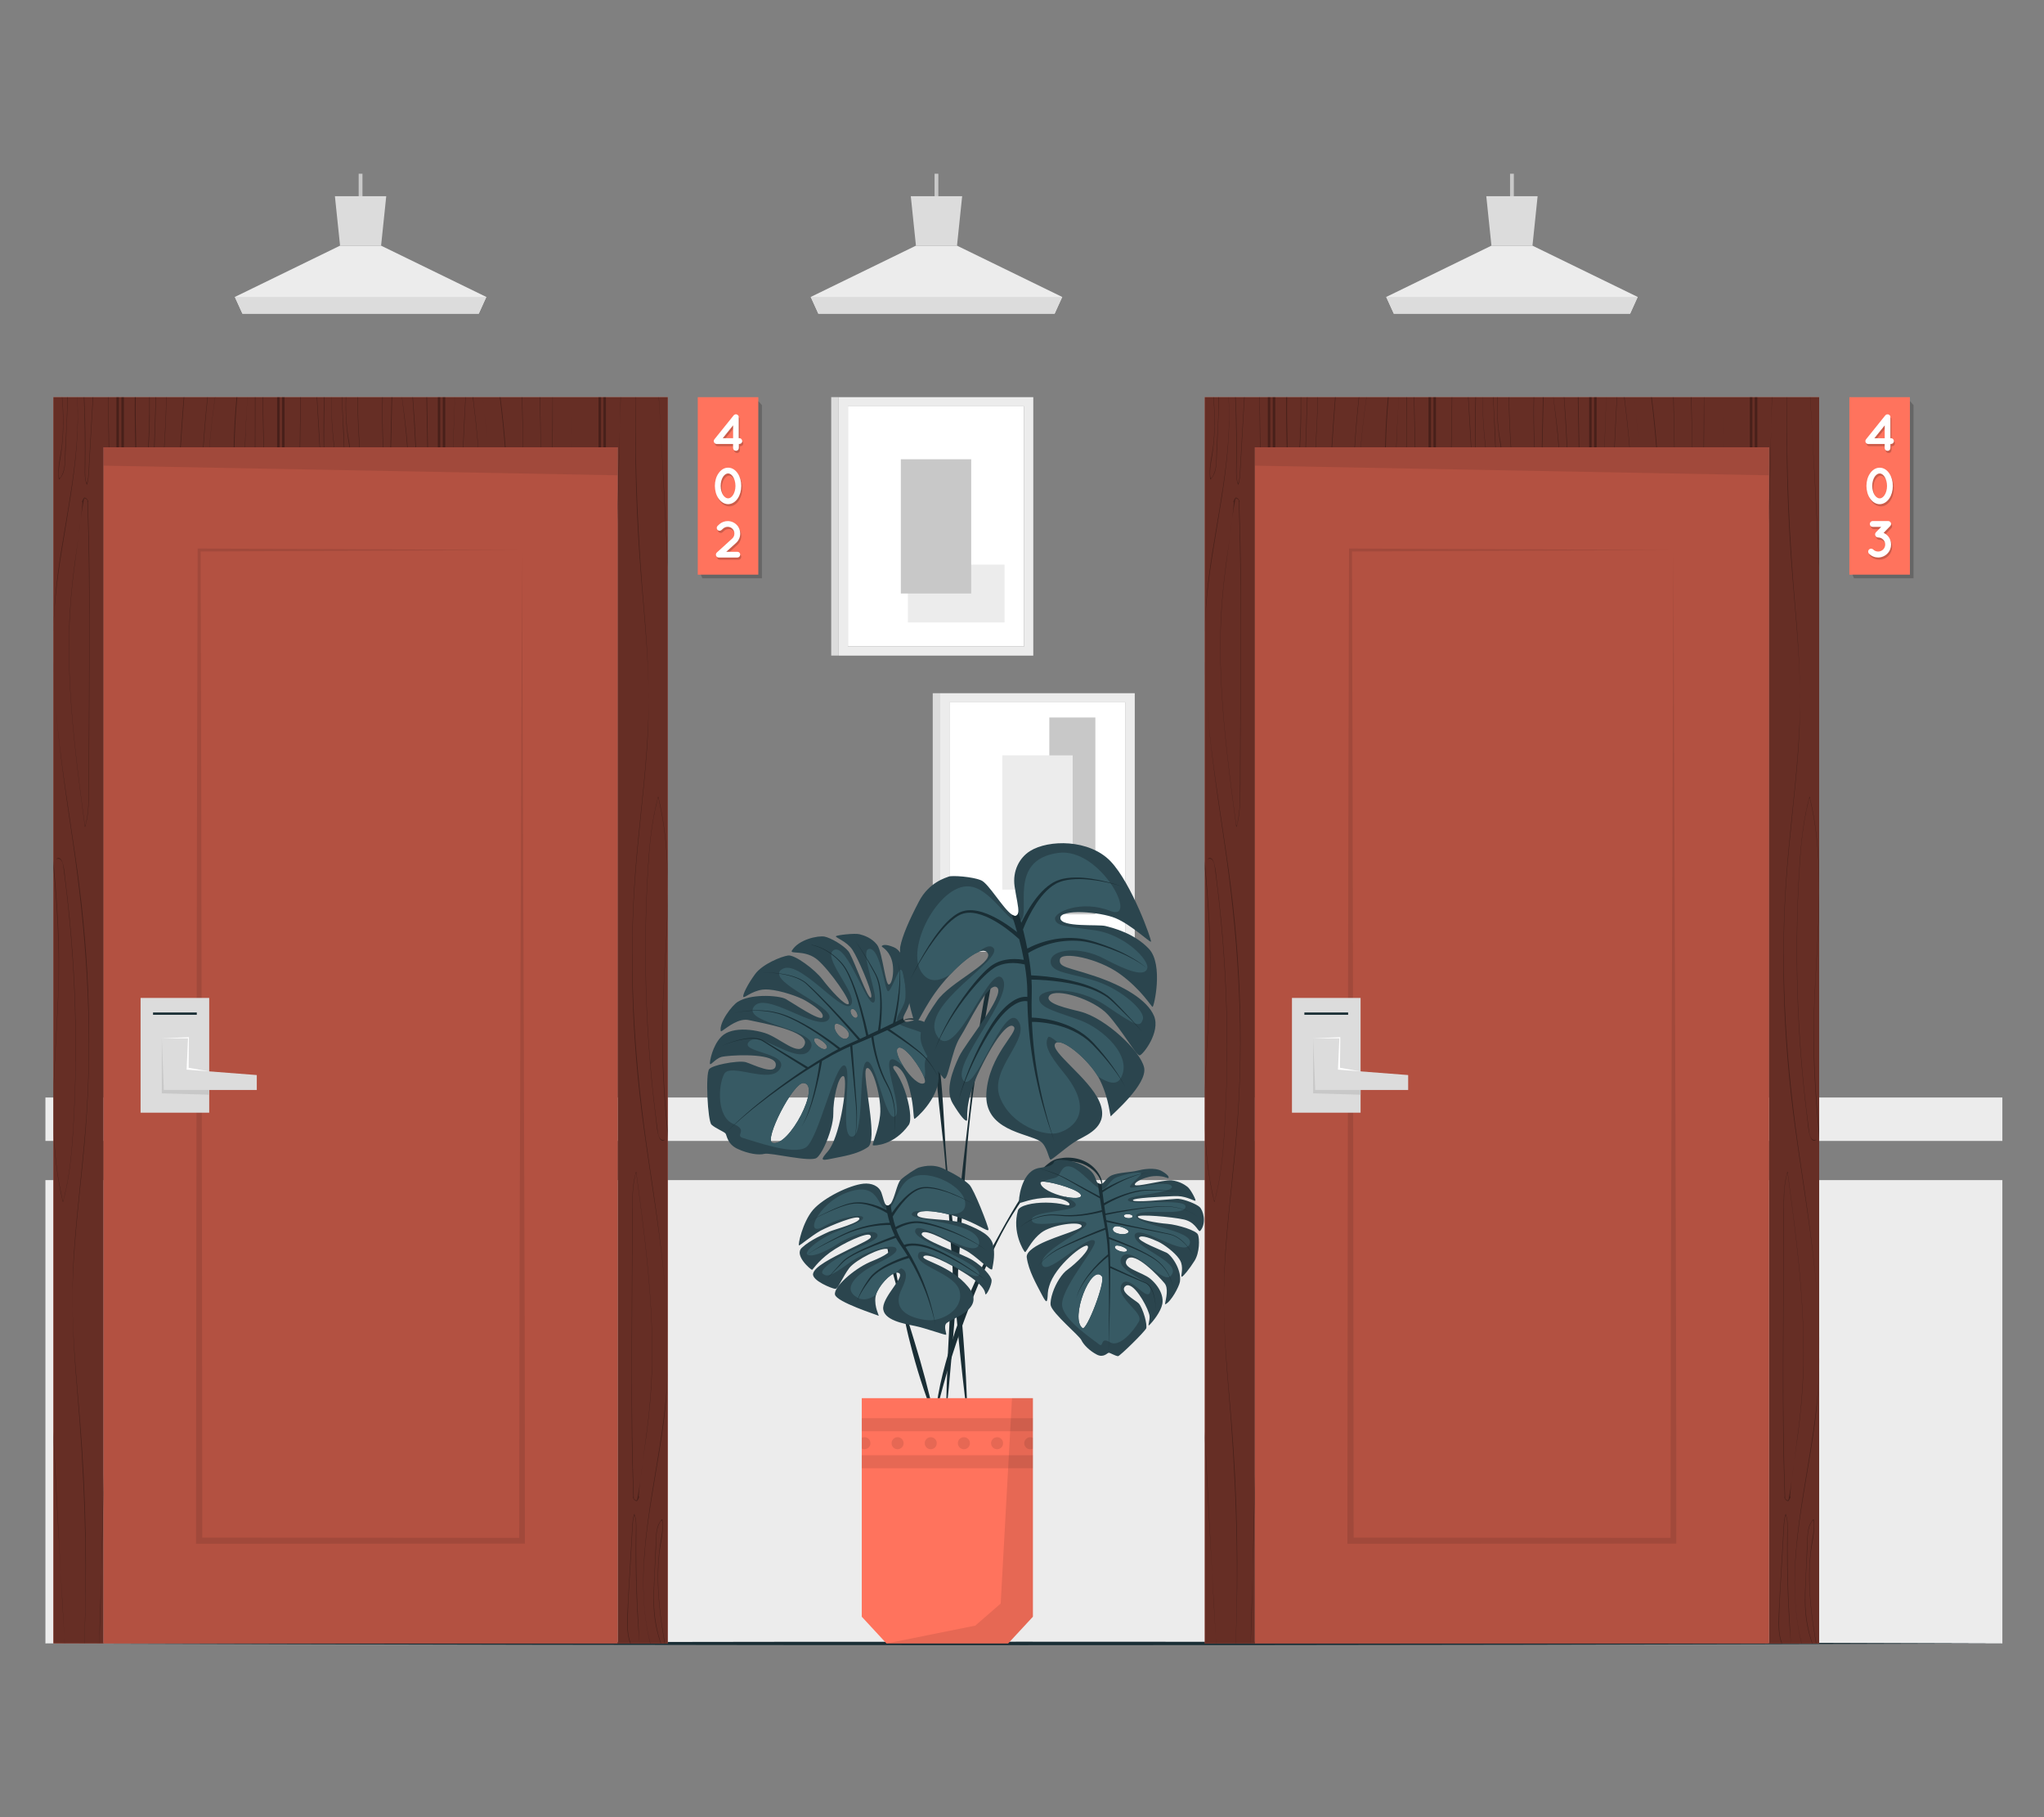
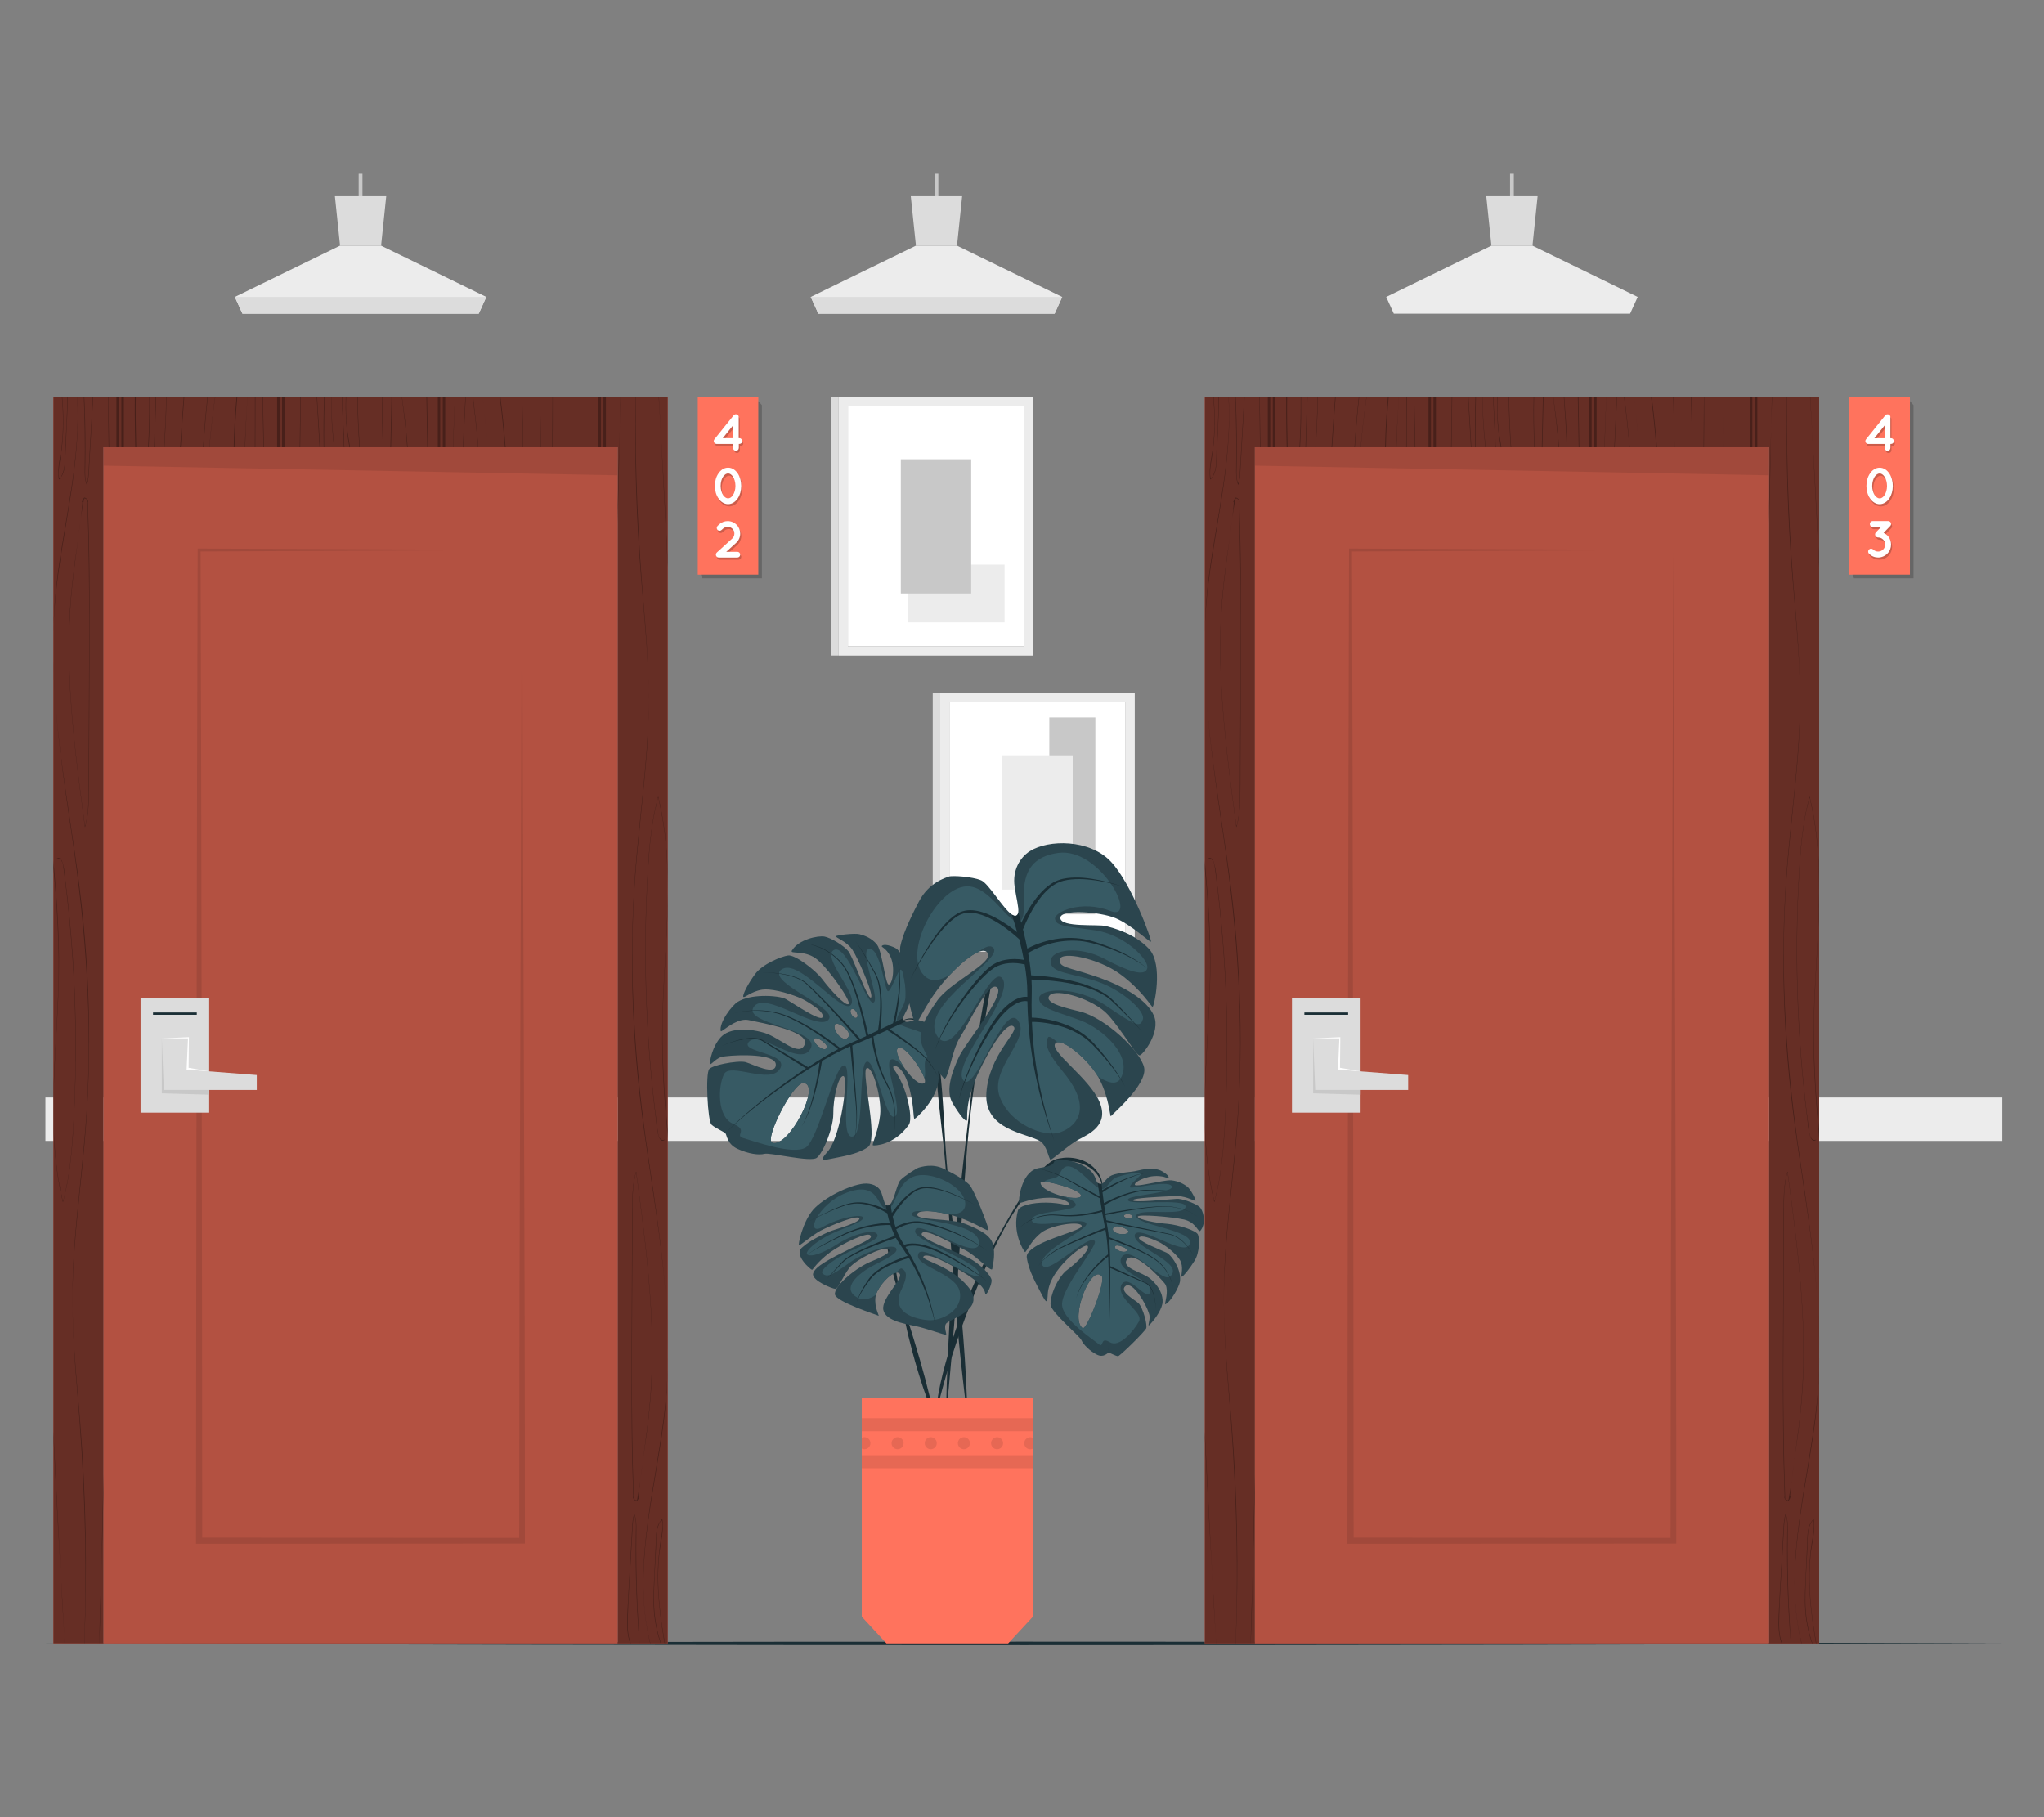
<svg xmlns="http://www.w3.org/2000/svg" id="Layer_2" data-name="Layer 2" viewBox="0 0 540 480">
  <rect x="0" y="0" width="540" height="480" fill="#808080" stroke="none" />
  <defs>
    <style>
      .cls-1 {
        fill: #dcdcdc;
      }

      .cls-1, .cls-2, .cls-3, .cls-4, .cls-5, .cls-6, .cls-7, .cls-8, .cls-9, .cls-10, .cls-11, .cls-12 {
        stroke-width: 0px;
      }

      .cls-2 {
        fill: #ff735d;
      }

      .cls-3 {
        fill: #c8c8c8;
      }

      .cls-13 {
        stroke: #c8c8c8;
        stroke-miterlimit: 10;
      }

      .cls-13, .cls-8 {
        fill: none;
      }

      .cls-14 {
        opacity: .6;
      }

      .cls-4 {
        fill: #375a64;
      }

      .cls-5 {
        fill: #ececec;
      }

      .cls-15, .cls-9 {
        opacity: .2;
      }

      .cls-7 {
        fill: #2b454e;
      }

      .cls-10 {
        fill: #1a2e35;
      }

      .cls-11 {
        fill: #fff;
      }

      .cls-16 {
        opacity: .3;
      }

      .cls-17, .cls-12 {
        opacity: .1;
      }
    </style>
  </defs>
  <g id="Layer_2-2" data-name="Layer 2">
    <g>
      <rect class="cls-8" width="540" height="480" />
      <g>
        <g>
-           <rect class="cls-5" x="12" y="311.72" width="517" height="122.39" />
          <rect class="cls-5" x="12" y="289.9" width="517" height="11.47" />
        </g>
        <g>
          <g>
            <rect class="cls-11" x="250.82" y="185.53" width="46.55" height="63.43" />
            <rect class="cls-3" x="277.22" y="189.52" width="12.16" height="51.99" />
            <path class="cls-5" d="m299.79,251.38v-68.27h-51.39v68.27h51.39Zm-48.97-65.85h46.55v63.43h-46.55v-63.43Z" />
            <rect class="cls-5" x="264.8" y="199.52" width="18.59" height="35.46" />
            <rect class="cls-1" x="246.41" y="183.11" width="1.98" height="68.27" transform="translate(494.81 434.49) rotate(180)" />
          </g>
          <g>
            <rect class="cls-11" x="224.01" y="107.33" width="46.55" height="63.43" />
            <rect class="cls-5" x="239.85" y="149.14" width="25.54" height="15.27" />
            <path class="cls-5" d="m272.98,173.18v-68.27h-51.39v68.27h51.39Zm-48.97-65.85h46.55v63.43h-46.55v-63.43Z" />
            <rect class="cls-3" x="237.99" y="121.31" width="18.59" height="35.46" />
            <rect class="cls-1" x="219.6" y="104.91" width="1.98" height="68.27" transform="translate(441.18 278.08) rotate(180)" />
          </g>
        </g>
        <g>
          <g>
            <line class="cls-13" x1="95.26" y1="54.34" x2="95.26" y2="45.89" />
            <g>
              <polygon class="cls-5" points="62.04 78.44 64.05 82.86 126.48 82.86 128.48 78.44 100.68 64.89 89.84 64.89 62.04 78.44" />
              <polygon class="cls-1" points="88.48 51.83 89.84 64.89 100.68 64.89 102.04 51.83 88.48 51.83" />
              <polygon class="cls-1" points="62.04 78.44 64.05 82.86 126.48 82.86 128.48 78.44 62.04 78.44" />
            </g>
          </g>
          <g>
            <line class="cls-13" x1="247.4" y1="54.34" x2="247.4" y2="45.89" />
            <g>
              <polygon class="cls-5" points="214.18 78.44 216.2 82.86 278.62 82.86 280.62 78.44 252.83 64.89 241.98 64.89 214.18 78.44" />
              <polygon class="cls-1" points="240.62 51.83 241.98 64.89 252.83 64.89 254.19 51.83 240.62 51.83" />
              <polygon class="cls-1" points="214.19 78.44 216.2 82.86 278.62 82.86 280.63 78.44 214.19 78.44" />
            </g>
          </g>
          <g>
            <line class="cls-13" x1="399.44" y1="54.34" x2="399.44" y2="45.89" />
            <g>
              <polygon class="cls-5" points="366.22 78.44 368.23 82.86 430.65 82.86 432.66 78.44 404.86 64.89 394.02 64.89 366.22 78.44" />
              <polygon class="cls-1" points="392.66 51.83 394.02 64.89 404.86 64.89 406.22 51.83 392.66 51.83" />
-               <polygon class="cls-1" points="366.22 78.44 368.23 82.86 430.66 82.86 432.66 78.44 366.22 78.44" />
            </g>
          </g>
        </g>
        <path class="cls-10" d="m12,434.11c165.61-.61,351.39-.62,517,0-165.61.62-351.39.61-517,0h0Z" />
        <g>
          <g>
            <rect class="cls-2" x="27.34" y="118.15" width="135.84" height="315.97" />
            <g class="cls-16">
              <rect class="cls-6" x="27.34" y="118.15" width="135.84" height="315.97" />
            </g>
            <g class="cls-17">
              <path class="cls-6" d="m137.92,145.28l-85.31.39.39-.39c.22,65.24.4,196.48.43,261.7,0,0-.82-.82-.82-.82l85.31.07-.75.75.07-65.29c.11-41.57.52-153.42.68-196.4h0Zm0,0c.19,74.29.81,188.27.75,261.7,0,0,0,.75,0,.75h-.75s-85.31.07-85.31.07h-.82s0-.82,0-.82c.03-65.22.21-196.49.43-261.7,0,0,0-.39,0-.39h.39s85.31.39,85.31.39h0Z" />
            </g>
            <g class="cls-17">
              <polygon class="cls-6" points="163.18 118.15 27.34 118.15 27.34 123 163.18 125.55 163.18 118.15" />
            </g>
          </g>
          <g>
            <polygon class="cls-2" points="176.42 104.91 176.42 434.11 163.19 434.11 163.19 118.15 27.34 118.15 27.34 434.11 14.1 434.11 14.1 104.91 176.42 104.91" />
            <g class="cls-14">
              <polygon class="cls-6" points="176.42 104.91 176.42 434.11 163.19 434.11 163.19 118.15 27.34 118.15 27.34 434.11 14.1 434.11 14.1 104.91 176.42 104.91" />
            </g>
            <g class="cls-16">
              <g>
                <g>
                  <rect class="cls-6" x="30.76" y="104.91" width=".66" height="13.24" />
                  <rect class="cls-6" x="32.07" y="104.91" width=".66" height="13.24" />
                </g>
                <g>
                  <rect class="cls-6" x="73.21" y="104.91" width=".66" height="13.24" />
                  <rect class="cls-6" x="74.52" y="104.91" width=".66" height="13.24" />
                </g>
                <g>
                  <rect class="cls-6" x="115.66" y="104.91" width=".65" height="13.24" />
                  <rect class="cls-6" x="116.97" y="104.91" width=".66" height="13.24" />
                </g>
                <g>
                  <rect class="cls-6" x="158.11" y="104.91" width=".66" height="13.24" />
                  <rect class="cls-6" x="159.42" y="104.91" width=".66" height="13.24" />
                </g>
              </g>
              <g>
                <g>
                  <path class="cls-6" d="m27.03,402.9c.12-4.49.22-8.97.32-13.47v4.77c-.1,4.33-.21,8.66-.33,12.99-.07,2.74-.16,5.48-.25,8.22.08-4.17.16-8.35.26-12.51Z" />
                  <path class="cls-6" d="m28.83,118.15h-.12c-.06-4.41-.12-8.82-.18-13.24h.1c.07,4.42.14,8.83.2,13.24Z" />
                  <path class="cls-6" d="m26.77,415.41c-.12,6.23-.26,12.47-.53,18.7h-.02c.11-6.23.34-12.46.55-18.7Z" />
                </g>
                <g>
                  <path class="cls-6" d="m14.65,185.78c1.16,14.72,3.75,29.37,5.77,43.97,3.33,24.13,4.09,48.42,1.89,72.68-1.09,12.05-2.69,24.06-3.08,36.16-.39,12.38.96,24.66,1.95,36.97,1.55,19.47,1.91,39.03,1.11,58.54h-.05c.88-22.54.03-45.03-1.92-67.52-1.05-12.08-1.61-24.04-.77-36.15.84-12.08,2.49-24.1,3.29-36.18,1.61-24.23-.12-48.24-3.66-72.23-1.78-12.08-3.61-24.14-4.53-36.25Z" />
                  <path class="cls-6" d="m14.52,183.9c-.21-2.82-.35-5.64-.42-8.45v-.62c.07,3.03.21,6.05.42,9.07Z" />
                  <path class="cls-6" d="m14.67,157.9c-.3,3.01-.48,6.01-.57,9v-.46c.13-4.9.49-9.8,1.14-14.72,1.99-14.99,6.12-31.29,5.14-46.82h.03c1.15,17.64-4.05,35.58-5.75,52.99Z" />
                </g>
                <g>
                  <path class="cls-6" d="m16.99,432.46c.03.55.08,1.1.11,1.65h-.03c-.03-.55-.05-1.1-.08-1.65Z" />
                  <path class="cls-6" d="m16.01,414.88c-.25-4.18-.5-8.36-.73-12.54-.41-7.58-.81-15.17-1.17-22.76v-1.44c.47,9.47.96,18.95,1.47,28.42.15,2.77.3,5.55.44,8.31Z" />
                  <path class="cls-6" d="m16.01,414.88c.3,5.86.6,11.73.99,17.58-.28-5.86-.63-11.72-.99-17.58Z" />
                </g>
                <path class="cls-6" d="m20.01,280.48c-.07,6.33-.3,12.65-.71,18.96-.39,6.07-1.03,12.15-2.63,18.03-.02.03-.07.04-.08,0-1.54-6.34-2.25-12.85-2.46-19.37l-.02-.94c-.07-2.84-.07-5.69,0-8.53.21-8.75.94-17.49,1.26-26.23.22-6.06.17-12.11-.15-18.17-.25-4.91-.58-9.84-1.11-14.74v-2.27c.08,1.05.17,2.1.26,3.16.54,6.01.97,12.04,1.15,18.08.17,5.9.04,11.8-.24,17.7-.56,11.6-1.59,23.23-.94,34.85.16,2.9.44,5.79.85,8.67.22,1.54.48,3.08.79,4.61.14.69.29,1.37.44,2.06.03.14.09.81.27.79.06,0,.22-.86.25-.95,1.45-5.8,2-11.77,2.36-17.72.74-12.04.85-24.11.36-36.15-.25-6-.64-11.99-1.19-17.97-.27-2.96-.58-5.92-.92-8.87-.17-1.51-.36-3.01-.56-4.51-.11-.81-.19-1.64-.33-2.44-.07-.39-.18-.76-.39-1.1-.1-.16-.24-.36-.4-.47-.17-.12-.69-.2-.89-.05-.06.04-.11-.04-.06-.08,1.89-1.39,2.2,4.37,2.28,4.97.45,3.56.85,7.13,1.2,10.71,1.22,12.61,1.76,25.3,1.63,37.98Z" />
                <g>
                  <path class="cls-6" d="m20.69,141.88c.24-1.69.47-3.38.67-5.07-.21,1.51-.4,3.03-.6,4.55-.02.17-.05.35-.07.52Z" />
                  <path class="cls-6" d="m22.22,131.46c-.11.15-.21.3-.3.47-.05.02-.09.06-.09.13,0,.02,0,.04,0,.07-.05.11-.1.22-.16.33-.05.09,0,.21.1.23,0,0,0,0,.01,0-.11,1.37-.24,2.75-.4,4.12.22-1.58.46-3.16.77-4.72,0-.03,0-.05-.02-.07.06-.13.13-.26.21-.39.33.06.62.28.77.57-.02,0-.03.02-.03.05.79,22.53.42,45.08.35,67.61,0,2.83-.02,5.66-.03,8.49,0,2.74,0,5.5-.53,8.2-.06.28-.21,1.46-.43,1.51.02,0-.25-1.84-.27-2.01-.19-1.45-.39-2.91-.58-4.36-.37-2.8-.73-5.6-1.06-8.4-1.33-11.07-2.34-22.21-2.27-33.38.04-6.42.49-12.81,1.29-19.19.37-2.95.76-5.89,1.16-8.83-.34,2.38-.7,4.76-1.02,7.14-.72,5.48-1.25,10.98-1.42,16.5-.36,11.32.49,22.65,1.75,33.89.71,6.34,1.56,12.66,2.4,18.99,0,.04.06.05.08,0,.73-2.44.92-4.96.98-7.5.06-2.78.04-5.55.05-8.33.02-5.66.05-11.32.07-16.98.04-11.4.13-22.81.03-34.22-.05-6.31-.19-12.61-.41-18.92,0,.04.03.07.04.11,0,.03.05.03.05,0-.02-.54-.44-1.03-.97-1.14-.03,0-.07,0-.09.03Z" />
                </g>
                <path class="cls-6" d="m17.75,104.91c.04,4.71-.33,9.44-.54,14.14-.1,2.04.1,4.45-.81,6.34-.11.23-.31.66-.51.81-.04.06-.1.12-.16.18-.12-.17-.17-.37-.17-.57-.08-.51-.04-1.07-.02-1.58.07-1.31.34-2.61.54-3.92.71-4.48.8-9.03.51-13.55-.04-.62-.09-1.24-.14-1.86h-.09c.08,1,.16,2.01.21,3.02.15,3.14.12,6.29-.21,9.42-.31,3.05-1.31,6.18-.82,9.25,0,.05.06.07.1.04,1.77-1.75,1.55-4.63,1.67-6.93.16-3.31.31-6.63.45-9.95.07-1.62.13-3.24.11-4.86h-.12Z" />
                <path class="cls-6" d="m24.63,104.91c-.11,2.23-.25,4.45-.39,6.68-.16,2.83-.32,5.65-.48,8.49-.08,1.46-.16,2.93-.25,4.4-.07,1.19-.14,2.36-.5,3.51-.02.05-.1.05-.12,0-.52-1.33-.53-2.74-.5-4.14.02-1.7.04-3.39.04-5.09,0-3.28-.05-6.55-.14-9.82-.04-1.35-.08-2.69-.15-4.03h.13c.04.67.07,1.33.09,2,.21,5.31.25,10.61.17,15.92-.02,1.36-.13,2.78.16,4.13.16.67.25.96.44.11.14-.7.2-1.4.24-2.11.17-2.69.3-5.41.46-8.1.21-3.98.49-7.96.68-11.95h.12Z" />
                <path class="cls-6" d="m35.99,118.15h-.24c-.03-1.5-.07-2.98-.09-4.48-.05-2.92-.07-5.84-.04-8.77h.25c-.07,4.41.02,8.83.12,13.24Z" />
                <path class="cls-6" d="m69.73,118.15h-.13c-.07-4.41-.16-8.83-.26-13.24h.12c.1,4.41.19,8.83.27,13.24Z" />
                <path class="cls-6" d="m62.69,104.91c-.41,4.4-.65,8.82-.74,13.24h-.21c.09-4.43.33-8.84.75-13.24h.2Z" />
                <path class="cls-6" d="m44,104.91c-.04,2.66-.14,5.33-.27,7.99-.08,1.75-.18,3.5-.28,5.25h-.1c.27-4.42.48-8.83.56-13.24h.09Z" />
                <path class="cls-6" d="m65.38,104.91h0c-.07,1.17-.14,2.36-.21,3.53-.18,3.24-.31,6.47-.41,9.71h-.08c.14-4.42.41-8.83.69-13.24Z" />
                <path class="cls-6" d="m67.48,104.91v1.2c0,4.02,0,8.04-.03,12.04h-.12c0-2.08.02-4.16.02-6.24,0-2.34,0-4.68,0-7.01h.13Z" />
                <path class="cls-6" d="m41.12,104.91c-.02.55-.03,1.11-.05,1.66-.12,3.86-.24,7.72-.36,11.58h.13c.14-4.41.28-8.83.41-13.24h-.13Zm-1.68.92c.03,4.11-.07,8.22-.31,12.32h.15c.14-2.54.24-5.09.28-7.63.02-1.87.02-3.74,0-5.61h-.12c0,.3,0,.62,0,.92Z" />
                <path class="cls-6" d="m48.68,104.91c-.35,4.41-.65,8.83-.92,13.24h-.16c.28-4.42.58-8.83.93-13.24h.16Z" />
                <path class="cls-6" d="m56.86,104.91c-.64,4.39-1.15,8.81-1.52,13.24h-.05c.39-4.43.89-8.84,1.52-13.24h.05Z" />
                <path class="cls-6" d="m54.9,104.91c-.48,4.4-.85,8.82-1.13,13.24h-.12c.28-4.42.66-8.84,1.14-13.24h.11Z" />
                <g>
                  <path class="cls-6" d="m163.75,112.54c-.08,4.17-.16,8.35-.25,12.52-.11,4.37-.21,8.74-.31,13.12v-4.75c.1-4.22.21-8.45.32-12.67.07-2.74.16-5.48.25-8.22Z" />
                  <path class="cls-6" d="m164.01,104.91c-.08,2.55-.17,5.09-.25,7.63.05-2.55.11-5.09.17-7.63h.08Z" />
                </g>
                <g>
                  <path class="cls-6" d="m175.86,342.17c-1.15-14.72-3.75-29.37-5.76-43.97-3.33-24.12-4.09-48.41-1.88-72.68,1.09-12.04,2.69-24.06,3.08-36.16.39-12.38-.97-24.66-1.95-36.97-1.27-15.8-1.74-31.65-1.44-47.48h.08c-.29,18.84.58,37.65,2.21,56.46,1.05,12.07,1.62,24.05.77,36.15-.85,12.09-2.5,24.09-3.29,36.18-1.61,24.23.11,48.24,3.66,72.22,1.78,12.09,3.61,24.16,4.52,36.25Z" />
                  <path class="cls-6" d="m176.46,358.74c0-.18,0-.36,0-.54,0,.18,0,.36,0,.54Z" />
                  <path class="cls-6" d="m175.87,342.17c.4,5.33.63,10.67.6,16.03.05-5.35-.18-10.69-.6-16.03Z" />
                  <path class="cls-6" d="m176.47,358.8c-.06,5.79-.42,11.6-1.2,17.43-2.46,18.6-8.23,39.21-3.44,57.89h-.07c-5.15-21.14,2.04-42.97,4.09-64.06.37-3.75.56-7.51.61-11.26Z" />
                  <path class="cls-6" d="m176.46,358.8s0-.04,0-.06c0,.02,0,.04,0,.06Z" />
                </g>
                <g>
                  <path class="cls-6" d="m176.42,148.38v1.44c-.47-9.48-.96-18.95-1.47-28.43-.15-2.77-.3-5.54-.44-8.31.25,4.18.5,8.36.73,12.54.41,7.59.81,15.18,1.17,22.77Z" />
                  <path class="cls-6" d="m174.51,113.07c-.16-2.72-.33-5.44-.49-8.17h.06c.16,2.72.3,5.45.44,8.17Z" />
                </g>
                <path class="cls-6" d="m175.16,265.55c-.22,6.06-.17,12.12.14,18.17.25,4.91.58,9.84,1.12,14.74v2.27c-.08-1.05-.17-2.1-.26-3.15-.54-6.02-.98-12.04-1.15-18.08-.17-5.91-.04-11.81.24-17.71.56-11.6,1.59-23.23.94-34.84-.16-2.9-.44-5.79-.85-8.67-.22-1.54-.48-3.08-.79-4.61-.14-.69-.29-1.38-.44-2.06-.03-.14-.09-.81-.27-.79-.06,0-.22.85-.25.95-1.45,5.79-2,11.77-2.36,17.72-.74,12.03-.85,24.11-.36,36.15.25,6,.64,11.99,1.18,17.96.27,2.97.58,5.92.93,8.87.17,1.5.36,3.01.56,4.51.1.81.19,1.63.33,2.43.07.39.18.76.39,1.11.11.16.25.36.4.47.18.12.69.2.9.04.05-.03.1.05.05.08-1.88,1.4-2.19-4.37-2.27-4.96-.45-3.57-.85-7.13-1.2-10.71-1.22-12.62-1.76-25.31-1.63-37.98.07-6.33.3-12.65.71-18.96.39-6.07,1.03-12.14,2.63-18.03,0-.04.07-.04.08,0,1.54,6.35,2.25,12.86,2.46,19.37l.02.94v8.53c-.21,8.75-.94,17.49-1.26,26.23Z" />
                <g>
                  <path class="cls-6" d="m169.83,386.07c-.24,1.69-.47,3.38-.67,5.07.21-1.51.4-3.03.6-4.55.02-.17.05-.35.07-.52Z" />
                  <path class="cls-6" d="m168.3,396.49c.11-.15.21-.3.3-.47.05-.02.09-.06.09-.13,0-.02,0-.04,0-.07.05-.11.1-.22.16-.33.05-.09,0-.21-.1-.23,0,0,0,0-.01,0,.11-1.37.24-2.75.4-4.12-.22,1.58-.46,3.16-.77,4.72,0,.03,0,.05.02.07-.06.13-.13.26-.21.39-.33-.06-.62-.28-.77-.57.02,0,.03-.02.03-.05-.79-22.53-.42-45.08-.35-67.61,0-2.83.02-5.66.03-8.49,0-2.74,0-5.5.53-8.2.06-.28.21-1.46.43-1.51-.02,0,.25,1.84.27,2.01.19,1.45.39,2.91.58,4.36.37,2.8.73,5.6,1.06,8.4,1.33,11.07,2.34,22.21,2.27,33.38-.04,6.42-.49,12.81-1.29,19.19-.37,2.95-.76,5.89-1.16,8.83.34-2.38.7-4.76,1.02-7.14.72-5.48,1.25-10.98,1.42-16.5.36-11.32-.49-22.65-1.75-33.89-.71-6.34-1.56-12.66-2.4-18.99,0-.04-.06-.05-.08,0-.73,2.44-.92,4.96-.98,7.5-.06,2.78-.04,5.55-.05,8.33-.02,5.66-.05,11.32-.07,16.98-.04,11.4-.13,22.81-.03,34.22.05,6.31.19,12.61.41,18.92,0-.04-.03-.07-.04-.11,0-.03-.05-.03-.05,0,.02.54.44,1.03.97,1.14.03,0,.07,0,.09-.03Z" />
                </g>
                <path class="cls-6" d="m174.9,429.44c-.44-3.12-.79-6.27-.94-9.42-.15-3.14-.12-6.29.21-9.42.31-3.04,1.31-6.18.82-9.26,0-.04-.06-.07-.1-.03-1.77,1.74-1.55,4.63-1.67,6.92-.16,3.32-.31,6.64-.45,9.95-.15,3.25-.24,6.5.25,9.73.3,2.11.82,4.18,1.52,6.2h.11c-1.2-3.54-1.83-7.25-1.87-11-.04-4.72.32-9.48.54-14.2.1-2.04-.1-4.46.81-6.34.11-.24.3-.67.51-.81.04-.07.1-.12.16-.19.12.18.16.37.17.57.08.52.04,1.07.02,1.58-.07,1.32-.34,2.62-.55,3.93-.7,4.47-.79,9.02-.5,13.54.17,2.65.47,5.3.84,7.93.17,1.21.37,2.42.56,3.63.07.41.16.88.24,1.36h.1c-.27-1.55-.54-3.11-.76-4.67Z" />
                <path class="cls-6" d="m167.62,399.97c.51,1.34.52,2.73.5,4.14-.03,1.69-.04,3.39-.04,5.08,0,3.27.05,6.55.14,9.82.1,3.27.24,6.55.44,9.81.1,1.74.17,3.52.3,5.28h-.01c-.12-1.31-.24-2.62-.33-3.93-.2-3.04-.36-6.09-.47-9.13-.2-5.3-.25-10.61-.17-15.92.02-1.37.13-2.79-.16-4.13-.14-.68-.25-.97-.42-.12-.14.7-.2,1.41-.24,2.11-.17,2.7-.31,5.41-.46,8.1-.29,5.32-.7,10.63-.83,15.96-.06,2.35-.12,4.84.77,7.05h-.14c-.23-.56-.4-1.14-.51-1.74-.47-2.4-.3-4.92-.19-7.35.12-2.89.31-5.77.47-8.66.16-2.83.33-5.65.49-8.48.09-1.47.17-2.94.25-4.41.07-1.19.14-2.36.51-3.5.01-.06.1-.06.12,0Z" />
                <path class="cls-6" d="m113.06,118.15h-.17c-.08-4.42-.16-8.83-.23-13.24h.17c.08,4.41.16,8.83.23,13.24Z" />
                <path class="cls-6" d="m79.48,104.91c-.07,4.41-.12,8.83-.18,13.24h-.12c.05-4.41.12-8.83.18-13.24h.12Z" />
                <path class="cls-6" d="m88.34,118.15h-.1c-.49-4.42-.8-8.84-.74-13.24h.04c-.03,4.39.29,8.82.8,13.24Z" />
                <path class="cls-6" d="m101.28,118.15h-.12c-.19-4.42-.26-8.83-.16-13.24h.12c-.11,4.4-.03,8.82.16,13.24Z" />
-                 <path class="cls-6" d="m109.89,118.15h-.14c-.2-4.42-.46-8.83-.78-13.24h.12c.35,4.4.62,8.82.81,13.24Z" />
                <path class="cls-6" d="m95.05,118.15h-.11c-.3-4.41-.49-8.82-.54-13.24h.11c.05,4.41.25,8.83.54,13.24Z" />
                <path class="cls-6" d="m91.7,113.06c-.28-2.71-.34-5.43-.25-8.15h-.1c-.12,3.71.04,7.44.62,11.12.12.71.24,1.41.35,2.13h.15c-.22-1.71-.6-3.42-.77-5.09Zm-1.32-8.15h-.1l.02.57c.14,3.32.3,6.64.45,9.96.03.85.03,1.79.11,2.72h.12c-.1-1.15-.07-2.33-.12-3.4-.16-3.27-.38-6.56-.48-9.84Z" />
                <g>
                  <path class="cls-6" d="m84.24,112.55c.1,1.87.2,3.73.3,5.6h-.11c-.04-.79-.09-1.59-.14-2.37-.16-2.82-.32-5.65-.48-8.47-.05-.8-.09-1.6-.14-2.4h.11c.15,2.55.31,5.1.46,7.65Z" />
                  <path class="cls-6" d="m85.62,114.47c0,1.23,0,2.46.02,3.68h-.13c-.07-4.41-.03-8.82.1-13.24h.14c-.08,3.2-.13,6.38-.13,9.56Z" />
                </g>
                <path class="cls-6" d="m107.55,116.24c-.31-3.77-.85-7.55-1.33-11.33h-.05c.53,4.41,1.11,8.82,1.4,13.24h.12c-.04-.64-.08-1.27-.14-1.91Zm-4.4,1.44c0,.16,0,.32,0,.48h.16c.02-.83.04-1.66.06-2.5.08-3.58.16-7.16.24-10.75h-.17c-.08,4.26-.19,8.51-.28,12.77Z" />
                <g>
                  <path class="cls-6" d="m151.12,118.15h-.02c0-1.14,0-2.28-.02-3.42,0,1.14.02,2.28.03,3.42Z" />
                  <path class="cls-6" d="m151.08,114.73c-.04-3.28-.08-6.55-.11-9.83h0c.04,3.28.07,6.55.1,9.83Z" />
                </g>
                <path class="cls-6" d="m120.2,104.91c-.18,4.41-.33,8.83-.45,13.24h-.06c.12-4.42.29-8.83.49-13.24h.02Z" />
                <g>
                  <path class="cls-6" d="m127.7,106.56c-.07-.55-.13-1.11-.2-1.66h0c.07.55.12,1.11.19,1.66Z" />
                  <path class="cls-6" d="m128.87,118.15h0c-.34-3.86-.73-7.72-1.17-11.58.45,3.85.85,7.72,1.17,11.58Z" />
                </g>
                <path class="cls-6" d="m146.04,104.91c.02,4.41,0,8.82-.05,13.24h-.11c.04-4.41.07-8.82.09-13.24h.07Z" />
                <g>
                  <path class="cls-6" d="m123.04,104.91c0,.07,0,.15,0,.22-.07,1.36-.14,2.71-.21,4.08-.14,2.71-.27,5.43-.39,8.15,0,.26-.02.53-.03.8h-.11c.19-4.42.4-8.83.65-13.24h.09Z" />
                  <path class="cls-6" d="m126.37,118.15h-.08c-.09-1.11-.18-2.21-.29-3.32-.25-2.64-.53-5.27-.87-7.9-.08-.67-.16-1.35-.25-2.02h.14c.07.71.12,1.4.21,2.02.39,3.12.72,6.25.99,9.38.05.62.11,1.22.15,1.84Z" />
                </g>
                <path class="cls-6" d="m142.9,118.15h-.08c-.04-4.42-.13-8.83-.27-13.24h.13c.11,4.41.18,8.83.22,13.24Z" />
                <path class="cls-6" d="m133.57,118.15h-.18c-.35-4.42-.79-8.84-1.36-13.24h.18c.57,4.4,1.02,8.82,1.36,13.24Z" />
                <path class="cls-6" d="m138.21,118.15h-.08c-.05-4.42-.14-8.83-.27-13.24h.12c.11,4.41.19,8.82.24,13.24Z" />
              </g>
            </g>
          </g>
          <g>
            <rect class="cls-1" x="37.14" y="263.6" width="18.13" height="30.31" />
            <g>
              <polygon class="cls-1" points="67.84 283.97 67.84 287.92 43.28 287.92 42.75 274.27 49.67 274.27 49.3 282.54 67.84 283.97" />
              <polygon class="cls-3" points="42.75 274.27 43.28 287.92 55.27 287.92 55.27 289.16 42.75 288.8 42.75 274.27" />
              <polygon class="cls-11" points="42.75 274.27 49.67 274.27 49.3 282.54 55.27 283 49.83 282.05 49.91 273.96 42.75 274.27" />
            </g>
            <rect class="cls-10" x="40.43" y="267.44" width="11.56" height=".61" />
          </g>
        </g>
        <g>
          <g>
            <rect class="cls-2" x="331.52" y="118.15" width="135.84" height="315.97" />
            <g class="cls-16">
              <rect class="cls-6" x="331.52" y="118.15" width="135.84" height="315.97" />
            </g>
            <g class="cls-17">
              <polygon class="cls-6" points="467.36 118.15 331.52 118.15 331.52 123 467.36 125.55 467.36 118.15" />
            </g>
            <g class="cls-17">
              <path class="cls-6" d="m442.1,145.28l-85.31.39.39-.39c.22,65.24.4,196.48.43,261.7,0,0-.82-.82-.82-.82l85.31.07-.75.75.07-65.29c.11-41.57.52-153.42.68-196.4h0Zm0,0c.19,74.29.81,188.27.75,261.7,0,0,0,.75,0,.75h-.75s-85.31.07-85.31.07h-.82s0-.82,0-.82c.03-65.22.21-196.49.43-261.7,0,0,0-.39,0-.39h.39s85.31.39,85.31.39h0Z" />
            </g>
          </g>
          <g>
            <polygon class="cls-2" points="480.6 104.91 480.6 434.11 467.36 434.11 467.36 118.15 331.52 118.15 331.52 434.11 318.28 434.11 318.28 104.91 480.6 104.91" />
            <g class="cls-14">
              <polygon class="cls-6" points="480.6 104.91 480.6 434.11 467.36 434.11 467.36 118.15 331.52 118.15 331.52 434.11 318.28 434.11 318.28 104.91 480.6 104.91" />
            </g>
            <g class="cls-16">
              <g>
                <g>
                  <rect class="cls-6" x="334.93" y="104.91" width=".66" height="13.24" />
                  <rect class="cls-6" x="336.25" y="104.91" width=".66" height="13.24" />
                </g>
                <g>
                  <rect class="cls-6" x="377.39" y="104.91" width=".66" height="13.24" />
                  <rect class="cls-6" x="378.7" y="104.91" width=".66" height="13.24" />
                </g>
                <g>
                  <rect class="cls-6" x="419.84" y="104.91" width=".65" height="13.24" />
                  <rect class="cls-6" x="421.15" y="104.91" width=".66" height="13.24" />
                </g>
                <g>
                  <rect class="cls-6" x="462.29" y="104.91" width=".66" height="13.24" />
                  <rect class="cls-6" x="463.6" y="104.91" width=".66" height="13.24" />
                </g>
              </g>
              <g>
                <g>
                  <path class="cls-6" d="m331.2,402.9c.11-4.49.22-8.97.32-13.47v4.77c-.1,4.33-.21,8.66-.33,12.99-.07,2.74-.16,5.48-.25,8.22.08-4.17.16-8.35.26-12.51Z" />
                  <path class="cls-6" d="m333,118.15h-.12c-.06-4.41-.12-8.82-.18-13.24h.1c.07,4.42.14,8.83.2,13.24Z" />
                  <path class="cls-6" d="m330.95,415.41c-.12,6.23-.26,12.47-.53,18.7h-.02c.11-6.23.34-12.46.55-18.7Z" />
                </g>
                <g>
                  <path class="cls-6" d="m318.83,185.78c1.16,14.72,3.75,29.37,5.77,43.97,3.33,24.13,4.09,48.42,1.89,72.68-1.09,12.05-2.69,24.06-3.08,36.16-.39,12.38.96,24.66,1.95,36.97,1.55,19.47,1.91,39.03,1.11,58.54h-.05c.88-22.54.03-45.03-1.92-67.52-1.05-12.08-1.61-24.04-.77-36.15.84-12.08,2.49-24.1,3.29-36.18,1.61-24.23-.12-48.24-3.66-72.23-1.78-12.08-3.61-24.14-4.53-36.25Z" />
-                   <path class="cls-6" d="m318.7,183.9c-.21-2.82-.35-5.64-.42-8.45v-.62c.07,3.03.21,6.05.42,9.07Z" />
                  <path class="cls-6" d="m318.85,157.9c-.3,3.01-.48,6.01-.57,9v-.46c.13-4.9.49-9.8,1.14-14.72,1.99-14.99,6.12-31.29,5.14-46.82h.03c1.15,17.64-4.05,35.58-5.75,52.99Z" />
                </g>
                <g>
                  <path class="cls-6" d="m321.17,432.46c.03.55.08,1.1.11,1.65h-.03c-.03-.55-.05-1.1-.08-1.65Z" />
                  <path class="cls-6" d="m320.19,414.88c-.25-4.18-.5-8.36-.73-12.54-.41-7.58-.81-15.17-1.17-22.76v-1.44c.47,9.47.96,18.95,1.47,28.42.15,2.77.3,5.55.44,8.31Z" />
                  <path class="cls-6" d="m320.19,414.88c.3,5.86.6,11.73.99,17.58-.28-5.86-.63-11.72-.99-17.58Z" />
                </g>
                <path class="cls-6" d="m324.19,280.48c-.07,6.33-.3,12.65-.71,18.96-.39,6.07-1.03,12.15-2.63,18.03-.02.03-.07.04-.08,0-1.54-6.34-2.25-12.85-2.46-19.37l-.02-.94c-.07-2.84-.07-5.69,0-8.53.21-8.75.94-17.49,1.26-26.23.22-6.06.17-12.11-.15-18.17-.25-4.91-.58-9.84-1.11-14.74v-2.27c.08,1.05.17,2.1.26,3.16.54,6.01.97,12.04,1.15,18.08.17,5.9.04,11.8-.24,17.7-.56,11.6-1.59,23.23-.94,34.85.16,2.9.44,5.79.85,8.67.22,1.54.48,3.08.79,4.61.14.69.29,1.37.44,2.06.03.14.09.81.27.79.06,0,.22-.86.25-.95,1.45-5.8,2-11.77,2.36-17.72.74-12.04.85-24.11.36-36.15-.25-6-.64-11.99-1.19-17.97-.27-2.96-.58-5.92-.92-8.87-.17-1.51-.36-3.01-.56-4.51-.11-.81-.19-1.64-.33-2.44-.07-.39-.18-.76-.39-1.1-.1-.16-.24-.36-.4-.47-.17-.12-.69-.2-.89-.05-.06.04-.11-.04-.06-.08,1.89-1.39,2.2,4.37,2.28,4.97.45,3.56.85,7.13,1.2,10.71,1.22,12.61,1.76,25.3,1.63,37.98Z" />
                <g>
                  <path class="cls-6" d="m324.87,141.88c.24-1.69.47-3.38.67-5.07-.21,1.51-.4,3.03-.6,4.55-.02.17-.05.35-.07.52Z" />
                  <path class="cls-6" d="m326.4,131.46c-.11.15-.21.3-.3.47-.05.02-.09.06-.09.13,0,.02,0,.04,0,.07-.05.11-.1.22-.16.33-.05.09,0,.21.1.23,0,0,0,0,.01,0-.11,1.37-.24,2.75-.4,4.12.22-1.58.46-3.16.77-4.72,0-.03,0-.05-.02-.07.06-.13.13-.26.21-.39.33.06.62.28.77.57-.02,0-.03.02-.03.05.79,22.53.42,45.08.35,67.61,0,2.83-.02,5.66-.03,8.49,0,2.74,0,5.5-.53,8.2-.06.28-.21,1.46-.43,1.51.02,0-.25-1.84-.27-2.01-.19-1.45-.39-2.91-.58-4.36-.37-2.8-.73-5.6-1.06-8.4-1.33-11.07-2.34-22.21-2.27-33.38.04-6.42.49-12.81,1.29-19.19.37-2.95.76-5.89,1.16-8.83-.34,2.38-.7,4.76-1.02,7.14-.72,5.48-1.25,10.98-1.42,16.5-.36,11.32.49,22.65,1.75,33.89.71,6.34,1.56,12.66,2.4,18.99,0,.04.06.05.08,0,.73-2.44.92-4.96.98-7.5.06-2.78.04-5.55.05-8.33.02-5.66.05-11.32.07-16.98.04-11.4.13-22.81.03-34.22-.05-6.31-.19-12.61-.41-18.92,0,.04.03.07.04.11,0,.03.05.03.05,0-.02-.54-.44-1.03-.97-1.14-.03,0-.07,0-.09.03Z" />
                </g>
                <path class="cls-6" d="m321.93,104.91c.04,4.71-.33,9.44-.54,14.14-.1,2.04.1,4.45-.81,6.34-.11.23-.31.66-.51.81-.04.06-.1.12-.16.18-.12-.17-.17-.37-.17-.57-.08-.51-.04-1.07-.02-1.58.07-1.31.34-2.61.54-3.92.71-4.48.8-9.03.51-13.55-.04-.62-.09-1.24-.14-1.86h-.09c.08,1,.16,2.01.21,3.02.15,3.14.12,6.29-.21,9.42-.31,3.05-1.31,6.18-.82,9.25,0,.05.06.07.1.04,1.77-1.75,1.55-4.63,1.67-6.93.16-3.31.31-6.63.45-9.95.07-1.62.13-3.24.11-4.86h-.12Z" />
                <path class="cls-6" d="m328.81,104.91c-.11,2.23-.25,4.45-.39,6.68-.16,2.83-.32,5.65-.48,8.49-.08,1.46-.16,2.93-.25,4.4-.07,1.19-.14,2.36-.5,3.51-.02.05-.1.05-.12,0-.52-1.33-.53-2.74-.5-4.14.02-1.7.04-3.39.04-5.09,0-3.28-.05-6.55-.14-9.82-.04-1.35-.08-2.69-.15-4.03h.13c.04.67.07,1.33.09,2,.21,5.31.25,10.61.17,15.92-.02,1.36-.13,2.78.16,4.13.16.67.25.96.44.11.14-.7.2-1.4.24-2.11.17-2.69.3-5.41.46-8.1.21-3.98.49-7.96.68-11.95h.12Z" />
                <path class="cls-6" d="m340.17,118.15h-.24c-.03-1.5-.07-2.98-.09-4.48-.05-2.92-.07-5.84-.04-8.77h.25c-.07,4.41.02,8.83.12,13.24Z" />
                <path class="cls-6" d="m373.91,118.15h-.13c-.07-4.41-.16-8.83-.26-13.24h.12c.1,4.41.19,8.83.27,13.24Z" />
                <path class="cls-6" d="m366.87,104.91c-.41,4.4-.65,8.82-.74,13.24h-.21c.09-4.43.33-8.84.75-13.24h.2Z" />
                <path class="cls-6" d="m348.18,104.91c-.04,2.66-.14,5.33-.27,7.99-.08,1.75-.18,3.5-.28,5.25h-.1c.27-4.42.48-8.83.56-13.24h.09Z" />
                <path class="cls-6" d="m369.56,104.91h0c-.07,1.17-.14,2.36-.21,3.53-.18,3.24-.31,6.47-.41,9.71h-.08c.14-4.42.41-8.83.69-13.24Z" />
                <path class="cls-6" d="m371.66,104.91v1.2c0,4.02,0,8.04-.03,12.04h-.12c0-2.08.02-4.16.02-6.24,0-2.34,0-4.68,0-7.01h.13Z" />
                <path class="cls-6" d="m345.3,104.91c-.02.55-.03,1.11-.05,1.66-.12,3.86-.24,7.72-.36,11.58h.13c.14-4.41.28-8.83.41-13.24h-.13Zm-1.68.92c.03,4.11-.07,8.22-.31,12.32h.15c.14-2.54.24-5.09.28-7.63.02-1.87.02-3.74,0-5.61h-.12c0,.3,0,.62,0,.92Z" />
                <path class="cls-6" d="m352.86,104.91c-.34,4.41-.65,8.83-.92,13.24h-.16c.28-4.42.58-8.83.93-13.24h.16Z" />
                <path class="cls-6" d="m361.04,104.91c-.64,4.39-1.15,8.81-1.52,13.24h-.05c.39-4.43.89-8.84,1.52-13.24h.05Z" />
                <path class="cls-6" d="m359.08,104.91c-.48,4.4-.85,8.82-1.13,13.24h-.12c.28-4.42.66-8.84,1.14-13.24h.11Z" />
                <g>
                  <path class="cls-6" d="m467.93,112.54c-.08,4.17-.16,8.35-.25,12.52-.11,4.37-.21,8.74-.31,13.12v-4.75c.1-4.22.21-8.45.32-12.67.07-2.74.16-5.48.25-8.22Z" />
                  <path class="cls-6" d="m468.18,104.91c-.08,2.55-.17,5.09-.25,7.63.05-2.55.11-5.09.17-7.63h.08Z" />
                </g>
                <g>
                  <path class="cls-6" d="m480.04,342.17c-1.15-14.72-3.75-29.37-5.76-43.97-3.33-24.12-4.09-48.41-1.88-72.68,1.09-12.04,2.69-24.06,3.08-36.16.39-12.38-.97-24.66-1.95-36.97-1.27-15.8-1.74-31.65-1.44-47.48h.08c-.29,18.84.58,37.65,2.21,56.46,1.05,12.07,1.62,24.05.77,36.15-.85,12.09-2.5,24.09-3.29,36.18-1.61,24.23.11,48.24,3.66,72.22,1.78,12.09,3.61,24.16,4.52,36.25Z" />
                  <path class="cls-6" d="m480.64,358.74c0-.18,0-.36,0-.54,0,.18,0,.36,0,.54Z" />
                  <path class="cls-6" d="m480.05,342.17c.4,5.33.63,10.67.6,16.03.05-5.35-.18-10.69-.6-16.03Z" />
                  <path class="cls-6" d="m480.64,358.8c-.06,5.79-.42,11.6-1.2,17.43-2.46,18.6-8.23,39.21-3.44,57.89h-.07c-5.15-21.14,2.04-42.97,4.09-64.06.37-3.75.56-7.51.61-11.26Z" />
                  <path class="cls-6" d="m480.64,358.8s0-.04,0-.06c0,.02,0,.04,0,.06Z" />
                </g>
                <g>
                  <path class="cls-6" d="m480.6,148.38v1.44c-.47-9.48-.96-18.95-1.47-28.43-.15-2.77-.3-5.54-.44-8.31.25,4.18.5,8.36.73,12.54.41,7.59.81,15.18,1.17,22.77Z" />
                  <path class="cls-6" d="m478.69,113.07c-.16-2.72-.33-5.44-.49-8.17h.06c.16,2.72.3,5.45.44,8.17Z" />
                </g>
                <path class="cls-6" d="m479.34,265.55c-.22,6.06-.17,12.12.14,18.17.25,4.91.58,9.84,1.12,14.74v2.27c-.08-1.05-.17-2.1-.26-3.15-.54-6.02-.98-12.04-1.15-18.08-.17-5.91-.04-11.81.24-17.71.56-11.6,1.59-23.23.94-34.84-.16-2.9-.44-5.79-.85-8.67-.22-1.54-.48-3.08-.79-4.61-.14-.69-.29-1.38-.44-2.06-.03-.14-.09-.81-.27-.79-.06,0-.22.85-.25.95-1.45,5.79-2,11.77-2.36,17.72-.74,12.03-.85,24.11-.36,36.15.25,6,.64,11.99,1.18,17.96.27,2.97.58,5.92.93,8.87.17,1.5.36,3.01.56,4.51.1.81.19,1.63.33,2.43.07.39.18.76.39,1.11.11.16.25.36.4.47.18.12.69.2.9.04.05-.03.1.05.05.08-1.88,1.4-2.19-4.37-2.27-4.96-.45-3.57-.85-7.13-1.2-10.71-1.22-12.62-1.76-25.31-1.63-37.98.07-6.33.3-12.65.71-18.96.39-6.07,1.03-12.14,2.63-18.03,0-.04.07-.04.08,0,1.54,6.35,2.25,12.86,2.46,19.37,0,.31.02.62.02.94v8.53c-.21,8.75-.94,17.49-1.26,26.23Z" />
                <g>
                  <path class="cls-6" d="m474.01,386.07c-.24,1.69-.47,3.38-.67,5.07.21-1.51.4-3.03.6-4.55.02-.17.05-.35.07-.52Z" />
                  <path class="cls-6" d="m472.48,396.49c.11-.15.21-.3.3-.47.05-.02.09-.06.09-.13,0-.02,0-.04,0-.07.05-.11.1-.22.16-.33.05-.09,0-.21-.1-.23,0,0,0,0-.01,0,.11-1.37.24-2.75.4-4.12-.22,1.58-.46,3.16-.77,4.72,0,.03,0,.05.02.07-.06.13-.13.26-.21.39-.33-.06-.62-.28-.77-.57.02,0,.03-.02.03-.05-.79-22.53-.42-45.08-.35-67.61,0-2.83.02-5.66.03-8.49,0-2.74,0-5.5.53-8.2.06-.28.21-1.46.43-1.51-.02,0,.25,1.84.27,2.01.19,1.45.39,2.91.58,4.36.37,2.8.73,5.6,1.06,8.4,1.33,11.07,2.34,22.21,2.27,33.38-.04,6.42-.49,12.81-1.29,19.19-.37,2.95-.76,5.89-1.16,8.83.34-2.38.7-4.76,1.02-7.14.72-5.48,1.25-10.98,1.42-16.5.36-11.32-.49-22.65-1.75-33.89-.71-6.34-1.56-12.66-2.4-18.99,0-.04-.06-.05-.08,0-.73,2.44-.92,4.96-.98,7.5-.06,2.78-.04,5.55-.05,8.33-.02,5.66-.05,11.32-.07,16.98-.04,11.4-.13,22.81-.03,34.22.05,6.31.19,12.61.41,18.92,0-.04-.03-.07-.04-.11,0-.03-.05-.03-.05,0,.02.54.44,1.03.97,1.14.03,0,.07,0,.09-.03Z" />
                </g>
                <path class="cls-6" d="m479.08,429.44c-.44-3.12-.79-6.27-.94-9.42-.15-3.14-.11-6.29.21-9.42.31-3.04,1.31-6.18.82-9.26,0-.04-.06-.07-.1-.03-1.77,1.74-1.55,4.63-1.67,6.92-.16,3.32-.31,6.64-.45,9.95-.15,3.25-.24,6.5.25,9.73.3,2.11.82,4.18,1.52,6.2h.11c-1.2-3.54-1.83-7.25-1.87-11-.04-4.72.32-9.48.54-14.2.1-2.04-.1-4.46.81-6.34.11-.24.3-.67.51-.81.04-.07.1-.12.16-.19.12.18.16.37.17.57.08.52.04,1.07.02,1.58-.07,1.32-.34,2.62-.55,3.93-.7,4.47-.79,9.02-.5,13.54.17,2.65.47,5.3.84,7.93.17,1.21.37,2.42.56,3.63.07.41.16.88.24,1.36h.1c-.27-1.55-.54-3.11-.76-4.67Z" />
                <path class="cls-6" d="m471.8,399.97c.51,1.34.52,2.73.5,4.14-.03,1.69-.04,3.39-.04,5.08,0,3.27.05,6.55.14,9.82.1,3.27.24,6.55.44,9.81.1,1.74.17,3.52.3,5.28h-.01c-.12-1.31-.24-2.62-.33-3.93-.2-3.04-.36-6.09-.47-9.13-.2-5.3-.25-10.61-.17-15.92.02-1.37.13-2.79-.16-4.13-.14-.68-.25-.97-.42-.12-.14.7-.2,1.41-.24,2.11-.17,2.7-.31,5.41-.46,8.1-.29,5.32-.7,10.63-.83,15.96-.06,2.35-.12,4.84.77,7.05h-.14c-.23-.56-.4-1.14-.51-1.74-.47-2.4-.3-4.92-.19-7.35.12-2.89.31-5.77.47-8.66.16-2.83.33-5.65.49-8.48.09-1.47.17-2.94.25-4.41.07-1.19.14-2.36.51-3.5.01-.06.1-.06.12,0Z" />
                <path class="cls-6" d="m417.24,118.15h-.17c-.08-4.42-.16-8.83-.23-13.24h.17c.08,4.41.16,8.83.23,13.24Z" />
-                 <path class="cls-6" d="m383.66,104.91c-.07,4.41-.12,8.83-.18,13.24h-.12c.05-4.41.12-8.83.18-13.24h.12Z" />
+                 <path class="cls-6" d="m383.66,104.91c-.07,4.41-.12,8.83-.18,13.24h-.12c.05-4.41.12-8.83.18-13.24h.12" />
                <path class="cls-6" d="m392.51,118.15h-.1c-.49-4.42-.8-8.84-.74-13.24h.04c-.03,4.39.29,8.82.8,13.24Z" />
                <path class="cls-6" d="m405.45,118.15h-.12c-.19-4.42-.26-8.83-.16-13.24h.12c-.11,4.4-.03,8.82.16,13.24Z" />
                <path class="cls-6" d="m414.07,118.15h-.14c-.2-4.42-.46-8.83-.78-13.24h.11c.35,4.4.62,8.82.81,13.24Z" />
                <path class="cls-6" d="m399.23,118.15h-.11c-.3-4.41-.49-8.82-.54-13.24h.11c.05,4.41.25,8.83.54,13.24Z" />
                <path class="cls-6" d="m395.88,113.06c-.28-2.71-.34-5.43-.25-8.15h-.1c-.12,3.71.04,7.44.62,11.12.11.71.24,1.41.34,2.13h.15c-.22-1.71-.6-3.42-.77-5.09Zm-1.32-8.15h-.1c0,.19.02.38.02.57.14,3.32.3,6.64.45,9.96.03.85.03,1.79.11,2.72h.12c-.1-1.15-.07-2.33-.12-3.4-.16-3.27-.38-6.56-.48-9.84Z" />
                <g>
                  <path class="cls-6" d="m388.41,112.55c.1,1.87.2,3.73.3,5.6h-.11c-.04-.79-.09-1.59-.14-2.37-.16-2.82-.32-5.65-.48-8.47-.05-.8-.09-1.6-.14-2.4h.11c.15,2.55.31,5.1.46,7.65Z" />
                  <path class="cls-6" d="m389.8,114.47c0,1.23,0,2.46.02,3.68h-.13c-.07-4.41-.03-8.82.1-13.24h.14c-.08,3.2-.13,6.38-.13,9.56Z" />
                </g>
                <path class="cls-6" d="m411.73,116.24c-.31-3.77-.85-7.55-1.33-11.33h-.05c.53,4.41,1.11,8.82,1.4,13.24h.12c-.04-.64-.08-1.27-.14-1.91Zm-4.4,1.44c0,.16,0,.32,0,.48h.16c.02-.83.04-1.66.06-2.5.08-3.58.16-7.16.24-10.75h-.17c-.08,4.26-.19,8.51-.28,12.77Z" />
                <g>
                  <path class="cls-6" d="m455.29,118.15h-.02c0-1.14,0-2.28-.02-3.42,0,1.14.02,2.28.03,3.42Z" />
                  <path class="cls-6" d="m455.26,114.73c-.04-3.28-.08-6.55-.11-9.83h0c.04,3.28.07,6.55.1,9.83Z" />
                </g>
                <path class="cls-6" d="m424.38,104.91c-.18,4.41-.33,8.83-.45,13.24h-.06c.12-4.42.29-8.83.49-13.24h.02Z" />
                <g>
                  <path class="cls-6" d="m431.88,106.56c-.07-.55-.13-1.11-.2-1.66h0c.07.55.12,1.11.19,1.66Z" />
                  <path class="cls-6" d="m433.05,118.15h0c-.34-3.86-.73-7.72-1.17-11.58.45,3.85.85,7.72,1.17,11.58Z" />
                </g>
                <path class="cls-6" d="m450.22,104.91c.02,4.41,0,8.82-.05,13.24h-.11c.04-4.41.07-8.82.09-13.24h.07Z" />
                <g>
                  <path class="cls-6" d="m427.22,104.91c0,.07,0,.15,0,.22-.07,1.36-.14,2.71-.21,4.08-.14,2.71-.27,5.43-.39,8.15,0,.26-.02.53-.03.8h-.11c.19-4.42.4-8.83.65-13.24h.09Z" />
                  <path class="cls-6" d="m430.55,118.15h-.08c-.09-1.11-.18-2.21-.29-3.32-.25-2.64-.53-5.27-.87-7.9-.08-.67-.16-1.35-.25-2.02h.14c.07.71.12,1.4.21,2.02.39,3.12.72,6.25.99,9.38.05.62.11,1.22.15,1.84Z" />
                </g>
                <path class="cls-6" d="m447.08,118.15h-.08c-.04-4.42-.13-8.83-.27-13.24h.13c.11,4.41.18,8.83.22,13.24Z" />
                <path class="cls-6" d="m437.74,118.15h-.18c-.35-4.42-.79-8.84-1.36-13.24h.18c.57,4.4,1.02,8.82,1.36,13.24Z" />
                <path class="cls-6" d="m442.39,118.15h-.08c-.05-4.42-.14-8.83-.27-13.24h.12c.11,4.41.19,8.82.24,13.24Z" />
              </g>
            </g>
          </g>
          <g>
            <rect class="cls-1" x="341.32" y="263.6" width="18.13" height="30.31" />
            <g>
              <polygon class="cls-1" points="372.02 283.97 372.02 287.92 347.46 287.92 346.92 274.27 353.84 274.27 353.47 282.54 372.02 283.97" />
              <polygon class="cls-3" points="346.92 274.27 347.46 287.92 359.45 287.92 359.45 289.16 346.92 288.8 346.92 274.27" />
              <polygon class="cls-11" points="346.92 274.27 353.84 274.27 353.47 282.54 359.45 283 354.01 282.05 354.09 273.96 346.92 274.27" />
            </g>
            <rect class="cls-10" x="344.6" y="267.44" width="11.56" height=".61" />
          </g>
        </g>
        <g>
          <rect class="cls-2" x="184.34" y="104.91" width="16" height="46.89" />
          <g class="cls-15">
            <path class="cls-6" d="m196.38,117.1c0,.43-.34.76-.77.76h-.14v1.05c0,.43-.33.76-.76.76s-.76-.33-.76-.76v-1.05h-4.34c-.17,0-.33-.04-.47-.17-.34-.26-.39-.73-.12-1.06l5.09-6.33s.01-.01.03-.03.03-.03.04-.05c.04-.01.05-.03.07-.04s.04-.03.06-.04c.03-.01.04-.03.08-.03.01-.03.03-.04.05-.04.01-.01.04-.01.08-.03.01,0,.04,0,.05-.01h.23s.04.01.07.01c.01.01.05.01.08.03.01,0,.04.01.05.01.03.03.05.04.07.06.03.01.04.03.07.04,0,0,.01,0,.01.01.01,0,.04.01.04.03.03.03.04.04.06.05.01.01.03.04.04.05.01.01.03.03.06.07,0,.01.01.04.03.05.01.03.01.04.03.08,0,.01.01.04.01.05.01.03.01.04.01.08,0,.03.01.04.01.07v5.6h.14c.43,0,.77.34.77.76Zm-2.42-4.16l-2.74,3.4h2.74v-3.4Z" />
            <path class="cls-6" d="m189.14,128.94c.01-1.27.33-2.41.94-3.29.58-.88,1.47-1.53,2.56-1.53s1.97.65,2.55,1.53c.59.88.92,2.02.92,3.29s-.33,2.41-.92,3.29c-.58.87-1.49,1.53-2.55,1.53s-1.98-.66-2.56-1.53c-.61-.88-.92-2.04-.94-3.29Zm5.44,0c0-.99-.28-1.86-.66-2.45-.4-.58-.85-.85-1.28-.84-.43-.01-.9.26-1.31.84-.39.59-.66,1.46-.66,2.45s.28,1.86.66,2.44c.41.59.88.85,1.31.85s.88-.26,1.28-.85c.39-.58.66-1.46.66-2.44Z" />
            <path class="cls-6" d="m195.83,147.1c0,.43-.33.76-.76.76h-4.9c-.21,0-.43-.08-.56-.25-.29-.32-.26-.78.04-1.07l4.07-3.69c.4-.36.58-.83.58-1.32,0-.44-.15-.85-.45-1.2-.36-.4-.84-.58-1.32-.58-.43,0-.85.15-1.2.45l-.43.39c-.32.29-.78.26-1.07-.05-.28-.32-.26-.78.06-1.07l.43-.39c.62-.58,1.43-.85,2.22-.85.89,0,1.8.37,2.45,1.09.58.62.85,1.43.85,2.22,0,.89-.37,1.8-1.09,2.45l-2.6,2.35h2.93c.43,0,.76.34.76.77Z" />
          </g>
          <g>
            <path class="cls-11" d="m196.1,116.51c0,.43-.34.76-.77.76h-.14v1.05c0,.43-.33.76-.76.76s-.76-.33-.76-.76v-1.05h-4.34c-.17,0-.33-.04-.47-.17-.34-.26-.39-.73-.12-1.06l5.09-6.33s.01-.01.03-.03.03-.03.04-.05c.04-.01.05-.03.07-.04.01-.01.04-.03.06-.04.03-.01.04-.03.08-.03.01-.03.03-.04.05-.04.01-.01.04-.01.08-.03.01,0,.04,0,.05-.01h.23s.04.01.07.01c.01.01.05.01.08.03.01,0,.04.01.05.01.03.03.05.04.07.06.03.01.04.03.07.04,0,0,.01,0,.01.01.01,0,.04.01.04.03.03.03.04.04.06.05.01.01.03.04.04.05.01.01.03.03.06.07,0,.01.01.04.03.05.01.03.01.04.03.08,0,.01.01.04.01.05.01.03.01.04.01.08,0,.03.01.04.01.07v5.6h.14c.43,0,.77.34.77.76Zm-2.42-4.16l-2.74,3.4h2.74v-3.4Z" />
            <path class="cls-11" d="m188.86,128.35c.01-1.27.33-2.41.94-3.29.58-.88,1.47-1.53,2.56-1.53s1.97.65,2.55,1.53c.59.88.92,2.02.92,3.29s-.33,2.41-.92,3.29c-.58.87-1.49,1.53-2.55,1.53s-1.98-.66-2.56-1.53c-.61-.88-.92-2.04-.94-3.29Zm5.44,0c0-.99-.28-1.86-.66-2.45-.4-.58-.85-.85-1.28-.84-.43-.01-.89.26-1.31.84-.39.59-.66,1.46-.66,2.45s.28,1.86.66,2.44c.41.59.88.85,1.31.85s.88-.26,1.28-.85c.39-.58.66-1.46.66-2.44Z" />
            <path class="cls-11" d="m195.55,146.51c0,.43-.33.76-.76.76h-4.9c-.21,0-.43-.08-.56-.25-.29-.32-.26-.78.04-1.07l4.07-3.69c.4-.36.58-.83.58-1.32,0-.44-.15-.85-.45-1.2-.36-.4-.84-.58-1.32-.58-.43,0-.85.15-1.2.45l-.43.39c-.32.29-.78.26-1.07-.05-.28-.32-.26-.78.06-1.07l.43-.39c.62-.58,1.43-.85,2.22-.85.89,0,1.8.37,2.45,1.09.58.62.85,1.43.85,2.22,0,.9-.37,1.8-1.09,2.45l-2.6,2.35h2.93c.43,0,.76.34.76.77Z" />
          </g>
          <polygon class="cls-9" points="185.15 151.79 185.56 152.76 201.29 152.76 201.29 107.02 200.34 105.93 200.34 151.79 185.15 151.79" />
        </g>
        <g>
          <rect class="cls-2" x="488.58" y="104.91" width="16" height="46.89" />
          <g class="cls-15">
            <path class="cls-6" d="m500.61,117.11c0,.43-.34.76-.77.76h-.14v1.05c0,.43-.33.76-.76.76s-.76-.33-.76-.76v-1.05h-4.34c-.17,0-.33-.04-.47-.17-.34-.26-.39-.73-.12-1.06l5.09-6.33s.01-.01.03-.03.03-.03.04-.05c.04-.01.06-.03.07-.04.01-.01.04-.03.06-.04.03-.01.04-.03.08-.03.01-.03.03-.04.05-.04.01-.01.04-.01.08-.03.01,0,.04,0,.06-.01h.23s.04.01.07.01c.01.01.06.01.08.03.01,0,.04.01.06.01.03.03.05.04.07.06.03.01.04.03.07.04,0,0,.01,0,.01.01.01,0,.04.01.04.03.03.03.04.04.06.05.01.01.03.04.04.05s.03.03.06.07c0,.01.01.04.03.05.01.03.01.04.03.08,0,.01.01.04.01.05.01.03.01.04.01.08,0,.03.01.04.01.07v5.6h.14c.43,0,.77.34.77.76Zm-2.42-4.16l-2.74,3.4h2.74v-3.4Z" />
            <path class="cls-6" d="m493.37,128.95c.01-1.27.33-2.41.94-3.29.58-.88,1.47-1.53,2.56-1.53s1.97.65,2.55,1.53c.59.88.92,2.02.92,3.29s-.33,2.41-.92,3.29c-.58.87-1.49,1.53-2.55,1.53s-1.98-.66-2.56-1.53c-.61-.88-.92-2.04-.94-3.29Zm5.44,0c0-.99-.28-1.86-.66-2.45-.4-.58-.85-.85-1.28-.84-.43-.01-.89.26-1.31.84-.39.59-.66,1.46-.66,2.45s.28,1.86.66,2.44c.41.59.88.85,1.31.85s.88-.26,1.28-.85c.39-.58.66-1.46.66-2.44Z" />
            <path class="cls-6" d="m498.88,142.01c.67.66,1,1.54,1,2.41s-.33,1.75-1,2.42c-.66.66-1.54,1-2.42,1s-1.75-.34-2.41-1c-.3-.3-.3-.8,0-1.1.3-.3.8-.3,1.1,0,.36.36.83.54,1.31.54s.95-.18,1.32-.54c.37-.37.55-.84.55-1.32s-.18-.95-.55-1.31c-.36-.37-.83-.54-1.31-.55-.22.01-.43-.08-.56-.25t-.01-.01c-.32-.3-.32-.78-.03-1.1l1.4-1.43h-2.23c-.43,0-.77-.34-.77-.78s.34-.77.77-.77h4.06c.44,0,.78.34.78.77,0,.14-.04.26-.1.37-.04.07-.08.14-.14.19l-1.73,1.79c.36.17.69.39.96.67Z" />
          </g>
          <g>
            <path class="cls-11" d="m500.34,116.52c0,.43-.34.76-.77.76h-.14v1.05c0,.43-.33.76-.76.76s-.76-.33-.76-.76v-1.05h-4.34c-.17,0-.33-.04-.47-.17-.34-.26-.39-.73-.12-1.06l5.09-6.33s.01-.01.03-.03c.01-.01.03-.03.04-.05.04-.01.06-.03.07-.04.01-.01.04-.03.06-.04.03-.01.04-.03.08-.03.01-.03.03-.04.05-.04.01-.01.04-.01.08-.03.01,0,.04,0,.06-.01h.23s.04.01.07.01c.01.01.06.01.08.03.01,0,.04.01.06.01.03.03.05.04.07.06.03.01.04.03.07.04,0,0,.01,0,.01.01.01,0,.04.01.04.03.03.03.04.04.06.05.01.01.03.04.04.05.01.01.03.03.06.07,0,.01.01.04.03.05.01.03.01.04.03.08,0,.01.01.04.01.05.01.03.01.04.01.08,0,.03.01.04.01.07v5.6h.14c.43,0,.77.34.77.76Zm-2.42-4.16l-2.74,3.4h2.74v-3.4Z" />
            <path class="cls-11" d="m493.09,128.36c.01-1.27.33-2.41.94-3.29.58-.88,1.47-1.53,2.56-1.53s1.97.65,2.55,1.53c.59.88.92,2.02.92,3.29s-.33,2.41-.92,3.29c-.58.87-1.49,1.53-2.55,1.53s-1.98-.66-2.56-1.53c-.61-.88-.92-2.04-.94-3.29Zm5.44,0c0-.99-.28-1.86-.66-2.45-.4-.58-.85-.85-1.28-.84-.43-.01-.89.26-1.31.84-.39.59-.66,1.46-.66,2.45s.28,1.86.66,2.44c.41.59.88.85,1.31.85s.88-.26,1.28-.85c.39-.58.66-1.46.66-2.44Z" />
            <path class="cls-11" d="m498.6,141.42c.67.66,1,1.54,1,2.41s-.33,1.75-1,2.42c-.66.66-1.54,1.01-2.42,1.01s-1.75-.34-2.41-1.01c-.3-.3-.3-.8,0-1.1.3-.3.8-.3,1.1,0,.36.36.83.54,1.31.54s.95-.18,1.32-.54c.37-.37.55-.84.55-1.32s-.18-.95-.55-1.31c-.36-.37-.83-.54-1.31-.55-.22.01-.43-.08-.56-.25t-.01-.01c-.32-.3-.32-.78-.03-1.1l1.4-1.43h-2.23c-.43,0-.77-.34-.77-.78s.34-.77.77-.77h4.06c.44,0,.78.34.78.77,0,.14-.04.26-.1.37-.04.07-.08.14-.14.19l-1.73,1.79c.36.17.69.39.96.67Z" />
          </g>
          <polygon class="cls-9" points="489.39 151.79 489.8 152.76 505.53 152.76 505.53 107.02 504.58 105.93 504.58 151.79 489.39 151.79" />
        </g>
        <g>
          <g>
            <g>
              <path class="cls-10" d="m238.72,269.42c5.21-2.22,7.92,4.65,8.85,8.62.55,2.25.83,4.58,1.02,6.87.4,3.95.72,9.71.96,13.73.53,11.46,2.11,22.84,3.16,34.26,1.21,13.63,2.65,27.73,2.84,41.19-1.75-13.66-3.05-27.36-4.04-41.09-.89-11.43-1.26-22.91-2.67-34.3-.46-4.02-1.09-9.71-1.38-13.69-.38-4.6-1.13-12.83-5.46-15.33-.97-.51-2.16-.51-3.23-.14l-.05-.12h0Z" />
              <g>
                <path class="cls-7" d="m209.21,251.06c-.63,1.06,3.09-.16,6.25,2.07.18.13.36.27.54.42,3.25,2.79,9.01,11.06,8.17,11.67-.85.61-4.89-3.86-6.88-6.5-1-1.32-2.83-2.97-4.64-4.26-1.79-1.28-3.55-2.19-4.43-2.07-1.78.24-6.77,2.25-8.72,4.9-1.95,2.64-3.36,5.51-3.13,6,.23.49,2.07-1.46,5.06-1.88.5-.07,1.08-.07,1.72-.02,3.21.26,7.83,1.86,9.63,2.91,2.15,1.26,5.14,3.26,4.5,4.42-.64,1.16-7.97-3.88-9.66-4.82-.92-.52-3.53-.92-6.3-.82-2.3.08-4.72.51-6.38,1.53-1.56.94-4.98,5.43-4.53,7.74.1.48,2.66-2.21,5.45-2.85.66-.15,1.34-.19,1.99-.04,3.44.77,16.15,2.91,14.73,6.44-1.42,3.53-6.52-1.81-10.55-3.05-2.65-.81-5.47-1.1-7.75-.73-1.2.2-2.25.57-3.06,1.16-2.34,1.69-3.56,5.75-3.67,7.5-.07,1.12,1.27-1.08,3.04-1.59.21-.06.58-.12,1.06-.18,3.52-.44,13.23-.67,13.31,2.15.09,3.2-6.15-.09-7.95-.6-1-.28-3.52-.05-5.74.41-1.79.37-3.4.88-3.88,1.4-1.08,1.15-.42,13.75.57,14.69.98.94,3.33,1.87,3.71,2.34.38.47.42,2.8,3.21,4.08,2.79,1.29,5.57,1.7,7.09,1.3,1.52-.4,12.08,2.27,13.78,1.07.62-.44,1.39-1.64,2.11-3.17,1.24-2.64,2.34-6.24,2.29-8.53-.07-3.61,1.24-9.98,2.65-9.91,1.26.06-.2,12.64-3.03,18.22-.34.68-.7,1.25-1.08,1.69-1.9,2.19-1.96,2.54.9,1.93,2.86-.61,6.84-1.1,9.72-3.09.63-.44.9-1.65.94-3.29.14-5.79-2.49-16.83-1.29-17.52,1.53-.88,4.06,7.98,3.55,12.43-.2,1.72-.59,3.28-.97,4.55-.6,2.02-1.18,3.31-.9,3.38.45.1,5.58,0,9.45-5.41.42-.59.49-1.95.27-3.67-.42-3.31-1.91-7.94-4.07-10.83-1.3-1.74,1.79-1.89,3.52,3.37.85,2.56,1.2,4.9,1.39,6.61.19,1.81.2,2.93.4,2.92.37-.02,6.22-5.26,6.37-10.71h0c0-.33,0-.67-.04-1-.24-2.24-.29-4.24.59-5.14.88-.9-.4-6.21-3.56-8.29-2.9-1.91-4.6-.16-5.72-.52-.1-.03-.2-.08-.29-.15-.08-.07-.15-.13-.2-.21-.1-.16-.14-.34-.12-.53.07-1.02,1.46-2.57,1.68-4.43.28-2.4-.94-6.15-1.03-7.72-.09-1.58-.58-5.51-3.09-6.6-2.51-1.09-3.25-.48-3.25-.26,0,.22,1.75.86,2.62,3.52.51,1.58.48,3.58.17,4.95-.21.96-.55,1.61-.93,1.61-.42,0-.81-1.81-1.24-3.95-.52-2.55-1.09-5.57-1.84-6.54-1.38-1.78-3.37-2.47-4.65-2.79s-6,.22-6.23.54c-.23.32,2.9,1.34,4.39,3.61.18.27.4.66.65,1.13,1.8,3.38,4.99,10.98,4.21,11.44-.82.49-4.16-9.06-5.62-11.7-.11-.2-.21-.37-.3-.48-1.23-1.58-4.72-3.62-6.37-3.92-1.66-.3-6.83.74-8.58,3.7Zm-5.16,50.8c-2.26-.73,5.45-15.91,8.2-15.78,4.87.23-3.86,17.2-8.2,15.78Zm22.17-33.01c-.86.3-2.12-1.82-1.24-2.3.88-.48,2.22,1.95,1.24,2.3Zm-2.19,5.21c-1.37,1.56-4.43-2.26-3.36-3.56.6-.73,4.74,2.01,3.36,3.56Zm-5.68,2.88c-.91.87-3.6-1.38-3.24-2.46.37-1.12,4.16,1.6,3.24,2.46Zm20.36,4.79s0,0,0,0c-1.43-2.2-2.31-4.48-1.4-4.95,1.61-.84,5.95,5.16,6.89,7.97.22.67.26,1.16,0,1.33-1.24.83-3.77-1.69-5.49-4.34Z" />
                <path class="cls-4" d="m206.44,256.08c-.38.31-.58.63-.61.98,0,.01,0,.02,0,.04,0,.01,0,.03,0,.04-.16,3.61,15.78,9.39,13.01,12.25-3.06,3.16-16.77-7.91-19.73-3.39-.19.29-.28.57-.29.84,0,.02,0,.03,0,.05,0,.02,0,.04,0,.05.21,3.8,17.87,5.26,15.33,10.05-1.9,3.6-7.54-.18-11.82-1.8-.22-.08-.44-.16-.65-.23,0,0,0,0,0,0-.22-.07-.44-.14-.65-.2-1.29-.35-2.37-.35-3.07.32-3.05,2.94,10.65,2.9,8.13,7.21-2.52,4.31-13.12-1.73-14.78,1.42-1.65,3.15-1.91,11.37,2.38,13.14.12.05.24.1.35.15,0,0,.02,0,.02.01.01,0,.02.01.04.02,3.6,1.68-.18,2.91,2.34,3.61,2.61.72,13.2,4.61,16.48,2.43,3.28-2.19,7.45-21.41,10.03-21.65,2.59-.24-1.42,18.78,2.09,18.82.38,0,.69-.21.96-.61,0-.01.02-.03.03-.04h0s.02-.03.03-.05c2.1-3.43.85-18.42,2.91-19.1,2.34-.77,4.89,15.5,7.35,14.53.04-.02.08-.04.11-.06.02-.01.04-.03.06-.04.02-.01.03-.03.05-.04,1.9-1.67-2.94-13.45-1.3-14.84.76-.64,2.08.41,3.48,1.76-1.43-2.2-2.31-4.48-1.4-4.95,1.61-.84,5.95,5.16,6.89,7.97.54-1.19-.26-3.72.35-4.94.02-.05.05-.09.07-.13.02-.03.03-.06.05-.09.02-.03.03-.06.05-.09.89-1.5,2.74-3.3,1.11-5.26-1.53-1.85-6.31-2.54-8.1-3.68-.18-.11-.33-.24-.45-.36-.03-.04-.07-.08-.1-.12-.07-.11-.13-.22-.16-.33-.49-1.52,2.07-3.67,2.18-6.43.12-2.97-.48-7.01-1.22-7.2-.08-.02-.18.04-.29.16-.01.01-.02.02-.03.04-.01.02-.02.03-.04.05-.85,1.09-2.27,5.46-3.02,5.44-.87-.02-1.94-11.29-4.92-11.19-.78.02-.95.94-.81,2.28,0,.04,0,.09.01.14,0,.06.01.11.02.16.5,3.9,3.21,10.89,1.9,11.58-1.82.96-7.04-15.71-10.5-13.87-.4.22-.63.55-.7.96,0,.02,0,.04,0,.06,0,.02,0,.05,0,.07-.34,3.24,7.11,11.22,5.15,13.46-2.25,2.57-13.98-12.78-18.31-9.35Zm14.23,14.41c.6-.73,4.74,2.01,3.36,3.56-1.37,1.56-4.43-2.26-3.36-3.56Zm5.56-1.64c-.86.3-2.12-1.82-1.24-2.3.88-.48,2.22,1.95,1.24,2.3Zm-11.12,5.63c.37-1.12,4.16,1.6,3.24,2.46-.91.87-3.6-1.38-3.24-2.46Zm-11.06,27.38c-2.26-.73,5.45-15.91,8.2-15.78,4.87.23-3.86,17.2-8.2,15.78Z" />
                <path class="cls-10" d="m214.39,249.55c.62.1,1.23.29,1.82.5.59.22,1.17.47,1.72.77,1.12.59,2.16,1.32,3.1,2.16.93.85,1.82,1.77,2.47,2.87.66,1.08,1.19,2.23,1.69,3.39.97,2.33,1.74,4.74,2.44,7.16.66,2.31,1.25,4.63,1.77,6.98.86-.39,1.71-.79,2.56-1.2.32-1.98.51-4,.57-6.01.07-2.13-.02-4.29-.48-6.36-.05-.26-.13-.51-.21-.77-.09-.25-.14-.52-.25-.75l-.31-.73c-.12-.24-.24-.48-.37-.71-.5-.95-1.01-1.89-1.54-2.83-1.07-1.86-2.19-3.69-3.38-5.48,1.24,1.76,2.4,3.56,3.51,5.4.55.92,1.09,1.85,1.61,2.8.13.23.26.47.38.71l.34.74c.13.24.18.51.27.77.08.26.18.52.23.78.52,2.11.65,4.28.63,6.44-.02,1.91-.15,3.81-.39,5.71,1.12-.54,2.24-1.07,3.36-1.62.31-1.28.58-2.59.82-3.89.25-1.36.46-2.73.63-4.11.16-1.38.27-2.76.28-4.15,0-1.38-.07-2.79-.52-4.11.49,1.31.61,2.72.66,4.11.04,1.39-.02,2.79-.13,4.18-.11,1.39-.28,2.78-.49,4.15-.17,1.17-.37,2.33-.6,3.5.14-.07.27-.13.41-.2.54-.26,1.07-.53,1.61-.8-.02.2.02.38.12.53.05.07.12.14.2.21.09.07.19.12.29.15-.5.24-1.01.48-1.51.72-.89.42-1.79.84-2.69,1.26,1.12.77,2.22,1.55,3.32,2.35,1.3.95,2.59,1.93,3.84,2.95,1.26,1,2.45,2.15,3.39,3.46.96,1.3,1.77,2.71,2.38,4.21-.65-1.47-1.5-2.86-2.49-4.11-.98-1.28-2.17-2.36-3.46-3.32-1.27-.98-2.59-1.91-3.91-2.82-1.21-.83-2.43-1.65-3.67-2.43h0c-1.22.56-2.44,1.11-3.67,1.65.25,2.12.68,4.25,1.26,6.32.61,2.19,1.42,4.33,2.5,6.34.52,1.03.99,2.09,1.28,3.21.3,1.11.53,2.24.62,3.39.21,2.29.12,4.6-.3,6.85.37-2.26.42-4.57.16-6.83-.12-1.14-.37-2.25-.69-3.34-.31-1.1-.79-2.13-1.33-3.13-1.13-2.01-2-4.16-2.66-6.36-.61-2.03-1.08-4.09-1.38-6.2-.17.08-.34.15-.51.22-1.17.51-2.35,1.02-3.53,1.51-.33.14-.66.27-.99.41l.91,12.54c.14,2.14.37,4.29.32,6.44-.02,1.08-.09,2.15-.21,3.22-.13,1.07-.29,2.13-.57,3.17.25-1.04.39-2.11.5-3.18.1-1.07.14-2.14.14-3.21,0-2.15-.27-4.28-.46-6.42l-1.18-12.33c-.07.03-.14.06-.21.1-.58.26-1.16.5-1.73.79-1.88.9-3.71,1.91-5.51,2.97-.24,1.46-.52,2.91-.84,4.34-.33,1.5-.69,2.99-1.1,4.46-.42,1.47-.87,2.94-1.43,4.37-.55,1.42-1.17,2.83-2,4.12.78-1.31,1.35-2.74,1.86-4.17.51-1.44.91-2.91,1.28-4.39.37-1.48.68-2.97.96-4.47.24-1.29.45-2.58.63-3.88-.18.1-.36.21-.54.32-4.37,2.62-8.59,5.5-12.69,8.55-2.04,1.53-4.06,3.09-6.01,4.74-1.09.92-2.17,1.84-3.22,2.81-.83.76-1.65,1.55-2.43,2.36.76-.82,1.56-1.62,2.37-2.39,1.04-.99,2.1-1.95,3.18-2.89,1.92-1.69,3.92-3.29,5.93-4.86,3.18-2.46,6.44-4.82,9.8-7.04l-10.35-6.51-.67-.42c-.22-.14-.44-.28-.66-.4-.45-.23-.96-.37-1.47-.45-1.03-.15-2.09-.08-3.12.07-2.08.33-4.1.97-6.04,1.79,1.92-.86,3.93-1.55,6.02-1.93,1.04-.18,2.11-.28,3.18-.14.53.07,1.06.2,1.55.44.24.13.47.26.7.4l.68.4,10.73,6.41c.73-.48,1.47-.96,2.22-1.42,1.88-1.17,3.77-2.31,5.74-3.34-1.87-1.5-3.82-2.92-5.82-4.25-2.15-1.42-4.36-2.76-6.7-3.83-.58-.28-1.18-.51-1.78-.76-.3-.11-.61-.2-.91-.31-.15-.05-.31-.11-.46-.15l-.47-.12c-1.24-.35-2.52-.55-3.8-.65-1.29-.11-2.58-.11-3.87,0-1.29.1-2.57.29-3.82.62,1.25-.35,2.53-.56,3.82-.69,1.29-.12,2.59-.15,3.88-.07s2.59.26,3.84.59l.47.11c.16.04.31.09.47.14.31.1.62.19.93.3.61.23,1.22.45,1.81.73,2.38,1.04,4.63,2.35,6.82,3.73,2.11,1.35,4.16,2.79,6.15,4.33.12-.06.24-.13.37-.19.57-.31,1.16-.56,1.74-.84.58-.28,1.17-.53,1.75-.78.28-.13.57-.25.85-.38-1.67-1.95-3.37-3.88-5.08-5.79-1.85-2.06-3.74-4.09-5.68-6.07-.97-.99-1.96-1.97-2.96-2.91-1.02-.91-2.31-1.48-3.62-1.9-1.32-.42-2.68-.68-4.06-.86-1.37-.17-2.76-.26-4.14-.25,1.39-.03,2.77.04,4.15.18,1.38.15,2.76.39,4.09.79,1.33.4,2.64.96,3.72,1.88,1.04.93,2.04,1.89,3.03,2.86,1.98,1.95,3.9,3.95,5.79,5.98,1.8,1.93,3.57,3.87,5.31,5.84.53-.24,1.07-.48,1.6-.73-.47-2.38-1.03-4.76-1.66-7.11-.65-2.42-1.38-4.83-2.29-7.16-.46-1.16-.97-2.31-1.6-3.39-.62-1.08-1.47-2.01-2.38-2.87-.92-.85-1.94-1.59-3.04-2.2-.55-.31-1.12-.57-1.7-.8-.58-.22-1.18-.42-1.81-.53Z" />
              </g>
            </g>
            <g>
              <path class="cls-10" d="m291.14,313.5c-.2-2.84-2.55-5.07-5.07-6.07-1.92-.74-4.07-.82-6.07-.39-.66.09-1.21.36-1.78.74-1.48,1.03-2.78,2.43-4.02,3.85-5.01,5.75-8.92,12.4-12.1,19.32-6.35,13.88-11.52,28.26-14.97,43.16.55-7.36,2.87-15.17,5.19-22.38,2.51-7.25,5.56-14.31,9.18-21.08,3.72-6.72,7.25-13.53,11.92-19.67,1.24-1.52,2.54-2.99,4.2-4.1.62-.41,1.39-.78,2.17-.87,3.15-.64,6.68.05,9.07,2.29,1.41,1.33,2.52,3.21,2.4,5.19h-.12Z" />
              <g>
                <path class="cls-7" d="m316.93,318.83c-.85-.79-3.84-2-5.59-2.16-.13-.01-.3-.01-.5,0-2.66.15-11.54,1.1-11.54.36,0-.61,7.35-.92,10.75-1.08.47-.01.87-.02,1.16,0,2.41.08,4.45,1.43,4.61,1.19.18-.24-1.31-3.05-2.11-3.65-.79-.61-2.18-1.48-4.2-1.71-1.1-.12-3.74.47-5.98.88-1.88.36-3.48.61-3.68.34-.17-.24.18-.65.84-1.04.94-.57,2.51-1.14,3.99-1.28,2.51-.23,3.8.59,3.97.52.17-.08.34-.67-1.66-1.83-2.01-1.16-5.36-.46-6.66-.12-1.29.36-4.84.45-6.61,1.2-1.37.59-1.92,1.98-2.68,2.29-.15.06-.31.08-.48.04-.08-.02-.17-.05-.26-.09-.1-.05-.19-.11-.26-.18-.82-.76-.27-2.38-3.2-4.24-3.21-2.05-8.1-2.33-8.37-1.36-.27.95-1.87,1.32-3.75,1.57-.28.04-.55.1-.8.18,0,0,0,0,0,0-4.26,1.24-4.92,8.64-4.68,9.03.11.2.93-.17,2.38-.56,1.38-.37,3.32-.75,5.7-.76,4.91-.01,6.36,2.44,4.38,1.94-3.29-.86-7.57-.82-10.24-.11-1.39.36-2.35.9-2.53,1.52-1.64,5.77,1.52,10.73,1.82,10.99.21.22.7-.91,1.71-2.32.64-.89,1.48-1.89,2.57-2.74,2.81-2.21,10.63-3.2,10.74-1.79.08,1.12-9.2,3.13-12.92,5.89-1.06.77-1.69,1.58-1.6,2.35.45,3.52,2.59,7.17,3.94,9.79,1.37,2.63,1.49,2.34,1.63-.36.03-.54.15-1.14.35-1.76,1.5-5.41,9.46-11.61,10.18-10.64.71.94-2.98,4.51-5.28,6.21-1.5,1.02-3.14,3.64-3.94,6.04-.47,1.38-.68,2.67-.56,3.4.47,2.17,7.67,8.1,8.12,9.22.6,1.26,2.21,2.84,4.05,3.8,1.81.95,2.78-.44,3.16-.47.37-.04,1.72.85,2.48.9.59-.13,6.92-6.33,7.44-7.36.14-.53-.03-1.73-.38-2.98-.42-1.55-1.14-3.17-1.66-3.65-.87-.83-5.38-3.19-3.36-4.6,1.92-1.17,5.34,4.82,6.04,7.1.11.31.19.56.21.71.22,1.28-.63,3.11-.02,2.55.92-.9,2.99-3.45,3.42-5.56.14-.73.08-1.52-.15-2.32-.44-1.52-1.52-3.06-2.99-4.31-2.2-1.87-7.95-2.84-6.15-5.21,2-2.23,8.42,4.63,9.8,6.28.3.33.48.74.58,1.2.4,1.92-.62,4.59-.29,4.44,1.54-.73,3.6-4.61,3.84-5.9.23-1.39-.16-2.98-.83-4.36-.8-1.66-2-3.03-2.7-3.37-1.21-.58-7.77-3.11-7.25-3.99.59-.82,3.31.29,5.05,1.09,1.48.69,4.33,2.77,5.53,4.53.24.35.43.69.53,1.01.61,1.91-.23,3.77.18,3.71.4-.06,2-2.04,3.36-4.2,1.37-2.18,1.35-5.82.91-6.91-.2-.55-1.5-1.19-3.11-1.74-1.63-.54-3.59-1-4.99-1.12-2.76-.19-7.87-1.15-7.79-1.91.11-.68,8.89.04,12.23.78.18.05.36.1.52.15,2.9.96,3.22,3.51,3.81,2.76,1.68-2.13.66-5.41-.23-6.21Zm-25.81,18.32c.97,1.47-4.02,14.41-5.12,13.66-3.44-2.5,2.31-17.22,5.12-13.66Zm8.1-15.88c.03.72-2.13.63-2.3-.04-.18-.75,2.27-.67,2.3.04Zm-1.05,4.12c-.49,1.16-4.63.56-4.14-.94.53-1.44,4.43.32,4.14.94Zm-.47,5.04c-.6.66-3.35-.18-3.16-1.13.22-.92,3.81.48,3.16,1.13Zm-22.8-17.97c0-.27.39-.37,1.03-.33,2.68.24,9.53,2.26,9.67,3.65.09.83-2.08.82-4.5.27,0,0,0,0-.01,0-2.89-.64-6.17-2.22-6.19-3.59Z" />
                <path class="cls-4" d="m300.17,321.06c.87-1.89,10.15-.08,12.48-1.54.02,0,.04-.02.05-.03.01,0,.03-.02.04-.03.3-.19.47-.43.47-.74.08-2.41-15.14-.1-15.24-1.78-.06-1.05,6.6-1.39,9.88-2.39.05-.01.09-.03.14-.04.04-.01.08-.02.11-.03,1.12-.35,1.76-.75,1.44-1.2-1.22-1.67-10.6.94-11,.32-.37-.5,2.42-2.6,2.9-3.43,0-.01.02-.03.02-.04,0-.01.01-.02.01-.03.05-.1.05-.18,0-.23-.49-.41-3.98.22-6.27,1.03-2.14.75-2.6,3.13-4.01,3.18-.11,0-.22,0-.34-.03-.05-.01-.09-.02-.14-.04-.15-.05-.32-.13-.5-.23-1.75-.98-4.65-4.51-6.89-5.44-2.37-.97-2.87.95-3.59,2.07-.01.02-.03.04-.04.06-.01.02-.03.04-.04.06-.02.03-.04.06-.07.09-.64.81-3.02.71-3.66,1.5,2.68.24,9.53,2.26,9.67,3.65.09.83-2.08.82-4.5.27,1.75.77,3.22,1.48,3.12,2.27-.22,1.74-11.51,1.52-11.62,3.84,0,.02,0,.04,0,.06,0,.02,0,.05,0,.07,0,.04.01.08.02.12.64,2.51,13.76-1.24,14.4.8.42,1.61-10.82,6.4-11.67,9.99,0,.02-.01.03-.02.04,0,0,0,0,0,0,0,.01,0,.03-.01.04-.1.41-.06.77.16,1.08,1.72,2.41,12.4-8.77,13.77-6.48.71,1.47-9.71,13.19-8.57,17.39.81,3.82,8.26,8.67,9.58,9.77,1.43,1.17.35-1.92,2.7-.63,0,0,.02,0,.02.01,0,0,.01,0,.02,0,.07.04.14.08.22.13,2.51,1.56,6.31-3.01,7.66-5.44,1.45-2.45-6.11-6.08-4.63-9.71,1.91-3.43,6.94,4.94,7.63,1.77.2-.71-.16-1.35-.84-1.98-.11-.1-.23-.21-.36-.31,0,0,0,0,0,0-.12-.1-.25-.2-.39-.29-2.56-1.85-7.54-3.85-5.91-6.57,2.53-3.37,10.32,6.76,12.63,5.23.01,0,.02-.01.04-.02.01,0,.02-.01.03-.02.18-.11.34-.28.48-.51,2.51-3.46-10.5-7.29-9.76-10.56,1.13-2.6,11.61,4.77,13.95,3.15.01,0,.02-.01.03-.02,0,0,.02-.01.03-.02.24-.16.42-.39.52-.73,1.32-3.62-14.94-4.95-14.13-7.5Zm-6.14,3.4c.53-1.44,4.43.32,4.14.94-.49,1.16-4.63.56-4.14-.94Zm5.18-3.18c.03.72-2.13.63-2.3-.04-.18-.75,2.27-.67,2.3.04Zm-4.68,8.02c.22-.92,3.81.48,3.16,1.13-.6.66-3.35-.18-3.16-1.13Zm-3.42,7.86c.97,1.47-4.02,14.41-5.12,13.66-3.44-2.5,2.31-17.22,5.12-13.66Z" />
                <path class="cls-10" d="m316.5,321.55c-.3-.31-.67-.58-1.06-.83-.39-.25-.81-.48-1.25-.68-.88-.41-1.86-.74-2.89-.99-1.03-.23-2.11-.43-3.24-.44-1.11-.02-2.23.04-3.34.13-2.22.18-4.41.47-6.57.78-2.07.31-4.11.64-6.12,1.03-.11-.72-.21-1.45-.31-2.17,1.36-.82,2.82-1.55,4.35-2.17,1.62-.67,3.34-1.23,5.18-1.55.23-.05.46-.07.69-.1.24-.02.47-.07.7-.07.24,0,.48-.02.71-.03.24,0,.48,0,.72,0,.97.01,1.93.03,2.9.05,1.93.04,3.85.09,5.75.14-1.9-.09-3.82-.17-5.75-.24-.97-.04-1.93-.07-2.9-.11-.24,0-.48-.02-.73-.02-.25,0-.49,0-.74.01-.25,0-.48.04-.72.05-.24.02-.49.04-.72.08-1.89.29-3.65.82-5.31,1.45-1.47.57-2.88,1.21-4.22,1.94-.13-.95-.25-1.91-.36-2.86.85-.58,1.73-1.12,2.64-1.63.95-.53,1.93-1.04,2.94-1.51,1.01-.47,2.05-.9,3.15-1.27,1.1-.36,2.24-.69,3.5-.77-1.26.05-2.44.35-3.56.68-1.13.34-2.2.74-3.24,1.17-1.04.44-2.05.91-3.04,1.41-.83.43-1.65.87-2.45,1.35-.01-.12-.03-.23-.04-.35-.05-.46-.1-.92-.15-1.37-.15.06-.31.08-.48.04-.08-.02-.17-.05-.26-.09-.1-.05-.19-.11-.26-.18.05.43.11.86.17,1.29.1.77.21,1.53.33,2.3-1.13-.59-2.28-1.2-3.44-1.82-1.38-.74-2.79-1.51-4.22-2.29-1.42-.79-2.92-1.54-4.44-2.08-1.51-.56-3.04-1-4.53-1.25,1.5.29,3.03.78,4.52,1.37,1.51.58,2.96,1.34,4.36,2.16,1.41.8,2.79,1.6,4.15,2.38,1.24.7,2.47,1.38,3.67,2.05,0,0,0,0,0,0,.16,1.04.33,2.07.5,3.11-1.72.49-3.53.86-5.36,1.1-1.94.25-3.93.33-5.97.12-1.03-.08-2.06-.12-3.04.01-.97.12-1.92.32-2.8.65-1.77.63-3.36,1.58-4.68,2.89,1.35-1.27,2.97-2.17,4.74-2.76.89-.3,1.83-.47,2.8-.58.97-.11,1.98-.06,3,.04,2.07.25,4.09.2,6.06-.02,1.81-.21,3.59-.53,5.32-.99.02.14.05.29.07.43.17.99.35,1.98.55,2.96.05.28.11.55.16.83-3.21,1.26-6.35,2.59-9.41,4.04-1.56.75-3.14,1.47-4.55,2.46-.71.49-1.38,1.03-2,1.63-.62.6-1.21,1.25-1.7,1.99.51-.72,1.11-1.35,1.75-1.93.64-.58,1.32-1.1,2.03-1.57,1.43-.95,3.02-1.63,4.61-2.34,3.04-1.36,6.17-2.61,9.36-3.8,0,.06.02.12.03.18.08.49.18.97.23,1.47.23,1.61.35,3.22.44,4.85-.9.75-1.75,1.54-2.57,2.37-.85.87-1.65,1.77-2.39,2.73-.74.96-1.44,1.97-2.03,3.06-.59,1.09-1.11,2.24-1.42,3.51.35-1.24.9-2.37,1.52-3.43.62-1.06,1.34-2.04,2.11-2.97.77-.93,1.6-1.81,2.47-2.64.75-.71,1.53-1.4,2.34-2.05.01.16.02.33.03.49.19,3.98.2,8.02.2,12.15,0,2.06,0,4.15-.03,6.27-.01,1.18-.02,2.37-.04,3.57-.01.95-.03,1.91-.06,2.87.04-.95.07-1.91.1-2.85.04-1.21.06-2.4.1-3.59.06-2.12.1-4.21.15-6.27.07-3.25.13-6.44.11-9.59,2.98,1.32,5.82,2.52,8.5,3.68.17.07.35.15.52.22.18.07.34.15.5.23.31.17.58.42.8.69.45.55.76,1.21.99,1.9.46,1.38.67,2.87.73,4.39-.03-1.53-.2-3.03-.63-4.43-.22-.7-.51-1.38-.96-1.96-.23-.29-.5-.55-.83-.74-.17-.09-.34-.17-.51-.25-.17-.08-.34-.16-.51-.24-2.71-1.25-5.59-2.55-8.61-3.98,0-.69-.02-1.37-.03-2.06-.05-1.72-.11-3.43-.27-5.14,1.94.7,3.82,1.42,5.62,2.17,1.92.81,3.77,1.64,5.41,2.63.42.24.8.51,1.19.77.19.14.37.28.55.42.09.07.18.14.27.21.08.08.17.15.25.23.68.6,1.26,1.27,1.75,1.99.5.72.9,1.48,1.22,2.28.32.8.57,1.63.69,2.51-.11-.88-.34-1.73-.64-2.54-.3-.81-.7-1.58-1.18-2.32-.48-.73-1.05-1.42-1.72-2.04-.08-.08-.17-.16-.25-.24-.09-.08-.18-.15-.27-.22-.18-.14-.36-.3-.55-.44-.39-.27-.77-.55-1.19-.8-1.64-1.02-3.47-1.89-5.39-2.74-1.86-.81-3.81-1.6-5.84-2.37-.01-.11-.02-.21-.03-.32-.04-.49-.13-.99-.2-1.48-.07-.5-.16-.98-.24-1.47-.04-.24-.08-.48-.12-.72,2.23.48,4.44.94,6.61,1.36,2.34.46,4.64.89,6.89,1.32,1.12.22,2.23.44,3.31.68,1.06.26,1.96.79,2.73,1.39.77.6,1.43,1.29,2.01,2.01.57.73,1.07,1.49,1.48,2.3-.39-.82-.87-1.59-1.43-2.33-.56-.74-1.2-1.44-1.97-2.06-.77-.61-1.66-1.16-2.75-1.45-1.08-.26-2.19-.5-3.31-.73-2.24-.47-4.54-.94-6.88-1.43-2.22-.47-4.48-.97-6.76-1.52-.07-.45-.14-.9-.21-1.35,2.02-.44,4.08-.83,6.15-1.18,2.14-.36,4.31-.68,6.5-.89,1.1-.1,2.2-.19,3.3-.18,1.1,0,2.17.17,3.2.39,1.03.23,2.01.54,2.9.94.45.19.87.42,1.26.66.39.24.77.51,1.08.81Z" />
              </g>
            </g>
            <g>
              <path class="cls-10" d="m268.98,242.09c-5.03.28-8.43,26.28-9.47,31.31-1.99,11.06-3.5,22.21-4.29,33.43-1.56,19.65-3.21,48.13-5.32,67.25.44-22.5,2.03-44.97,4.62-67.32.66-5.59,2.33-19.74,2.9-25.15,1.31-11.17,2.88-22.45,6.62-33.1.82-2.02,2.45-6.52,4.94-6.55,0,0,0,.13,0,.13h0Z" />
              <g>
                <path class="cls-7" d="m241.69,270.12c-.72-1-4.41-17.16-3.86-20.03.55-2.86,2.3-6.92,4.95-11.98,2.64-5.05,7.06-6.25,7.89-6.57.83-.33,6.25,0,8.57,1.01,1.94.84,5.69,7.36,8.04,9,.46.32.86.45,1.19.32.33-.13.49-.45.55-.92.15-1.31-.55-3.83-.98-6.84-.58-4.1,1.32-7.58,4.08-9.31,4.89-3.07,15.65-3.16,21.27,2.7,5.62,5.87,10.99,21.05,10.68,21.25s-5.23-4.5-9.36-6.22c-4.13-1.73-14.77-2.48-14.58.01.19,2.49,10,1.56,11.96,2.07,1.96.5,7.56,1.89,11.45,6.03,3.89,4.15,1.31,15.43.95,15.33-.36-.1-2.95-4.6-8.68-8.74-5.73-4.14-15.36-6.01-15.79-3.84-.42,2.17,2.1,2.05,9.41,4.52,7.31,2.47,13.68,6.19,15.45,10.46,1.77,4.27-2.96,10.31-3.81,10.41-.85.1-4.61-6.58-8.34-10.72-3.72-4.13-13.83-7.18-15.48-5.08-1.65,2.1,5.22,3.46,8.26,4.26,6.56,1.72,15.79,10.32,16.75,14.75.95,4.43-8.53,12.44-8.77,12.85-.24.41-.36-4.35-2.89-9.51-.16-.33-.34-.66-.54-1-2.64-4.43-8.5-9.39-10.68-9.03-.26.04-.47.17-.62.38-1.42,2.08,8.95,9.03,11.69,15.32s-2.92,8.61-5.62,10.08c-2.7,1.47-6.85,5.36-7.31,5.22-.45-.14-.91-3.72-2.72-4.85-3.54-2.2-14.9-2.82-14.21-12.79.69-9.97,8.43-15.93,7.29-17.4-1.14-1.47-4.49,2.02-8.95,11.17-4.47,9.14-3.12,13.34-3.51,13.57-.38.24-1.61-1.04-3.72-4.53-2.11-3.49.02-8.82,1.67-12.36,1.64-3.54,12.3-16.26,10.07-18.26s-7.55,9.65-9.83,13.19c-2.28,3.55-3.22,12.1-4.31,10.77-1.91-2.34-4.34-5.09-5.68-8.65-1.33-3.56.54-6.94,3.96-11.83,3.43-4.89,14.62-9.81,13.41-12.45-.39-.86-1.33-.91-2.58-.39-1.97.83-4.73,3.11-7.36,5.9-.82.87-1.63,1.8-2.4,2.75-4.79,5.91-6.23,10.97-6.95,9.97Z" />
                <path class="cls-4" d="m262.41,250.37c-.85-.9-2.28-.19-4.01,1.14-1.97.83-4.73,3.11-7.36,5.9-2.51,1.58-4.98,2.25-6.94.22-5.61-5.78,3.17-23.01,11.14-23.5,6.52-.4,11.44,10.87,14.3,9.13,3.06-1.86-3.64-16.11,10.02-17.97,11.22-1.53,21.44,18.35,13.77,15.33-7.67-3.02-14.92.33-14.6,2.15.32,1.82,2.6,1.88,10.48,2.96,7.87,1.08,14.54,7.9,13.87,10.1-.66,2.2-4.93.83-11.38-2.6-6.45-3.42-14.02-2.52-14.13.67-.11,3.2,5.51,3.07,12.23,5.34,6.72,2.27,12.82,7.86,12.13,9.99-.69,2.14-1.55,1.99-9.65-3.53-8.1-5.52-17.76-4.6-17.77-1.97-.02,2.63,5.34,3.67,11.06,5.85,5.72,2.18,13.84,9.39,10.5,15.25-1.08,1.9-3.37,1.23-6-.48-2.64-4.43-8.5-9.39-10.68-9.03-1.34-1.14-2.27-1.75-2.5-1.33-1.09,1.96.18,4.54,4.09,9.3,8.58,10.44,2.33,14.85-1.29,15.92-3.62,1.08-12.62-1.84-15.54-9.41-2.92-7.58,8.49-15.5,4.72-20.32-3.77-4.81-11.47,20.24-14.45,15.76-2.99-4.47,13.76-22.2,10.41-26.76-3.35-4.56-12.55,23.12-17.33,15.03-4.78-8.1,17.86-20.03,14.92-23.15Z" />
                <path class="cls-10" d="m245.62,249.95c-1.89,2.81-3.6,5.75-5.14,8.78,1.45-3.07,3.08-6.06,4.9-8.94.91-1.43,1.89-2.84,2.96-4.17,1.08-1.33,2.23-2.61,3.63-3.65.7-.52,1.46-.98,2.32-1.25.86-.27,1.77-.34,2.65-.28,1.77.14,3.44.73,5,1.45,1.57.74,3.05,1.64,4.46,2.61.79.55,1.56,1.12,2.31,1.72-.44-1.56-.91-3.12-1.43-4.66.46.32.86.45,1.19.32.33-.13.49-.45.55-.92.28.93.54,1.86.79,2.8.32-.68.67-1.35,1.03-2.01.7-1.27,1.45-2.52,2.31-3.7.85-1.18,1.79-2.3,2.87-3.29,1.08-.98,2.32-1.86,3.74-2.32,1.4-.5,2.87-.62,4.31-.65,1.45-.03,2.89.11,4.31.33,1.43.21,2.83.5,4.22.86,1.39.36,2.77.76,4.12,1.24-1.36-.44-2.75-.79-4.15-1.1-1.4-.31-2.8-.56-4.23-.71-1.42-.17-2.84-.26-4.26-.19-1.41.08-2.84.24-4.13.76-1.3.47-2.44,1.33-3.44,2.3-1,.98-1.88,2.1-2.66,3.27-1.44,2.17-2.64,4.53-3.59,6.95.06.24.12.47.18.71.35,1.44.68,2.9.96,4.36.35-.19.71-.37,1.07-.54.67-.32,1.35-.59,2.05-.84,1.39-.5,2.82-.87,4.27-1.13,2.9-.46,5.9-.44,8.75.27.71.19,1.42.35,2.11.59.69.22,1.38.45,2.06.7,1.37.49,2.71,1.05,4.03,1.65,1.32.6,2.6,1.29,3.84,2.03,1.23.75,2.44,1.56,3.51,2.54-1.09-.94-2.33-1.71-3.58-2.42-1.26-.7-2.56-1.34-3.89-1.89-1.33-.56-2.67-1.07-4.05-1.51-.68-.23-1.37-.43-2.06-.63-.69-.22-1.39-.35-2.08-.51-2.8-.6-5.69-.51-8.47.02-1.39.29-2.75.69-4.07,1.22-.65.26-1.3.55-1.93.88-.45.23-.91.48-1.33.75.14.79.27,1.58.39,2.38.17,1.16.31,2.33.4,3.5,2.73.12,5.42.43,8.1.9,2.86.52,5.72,1.24,8.41,2.39,1.34.58,2.64,1.28,3.83,2.16.57.45,1.13.95,1.63,1.47l1.52,1.55c1.01,1.04,2,2.09,2.98,3.16.97,1.07,1.95,2.15,2.83,3.29-.92-1.11-1.93-2.15-2.94-3.19-1.01-1.03-2.05-2.05-3.08-3.06l-1.56-1.5c-.52-.51-1.06-.96-1.63-1.38-1.17-.81-2.46-1.45-3.79-1.98-2.67-1.04-5.49-1.65-8.33-2.07-2.61-.37-5.26-.58-7.88-.62.07,1.14.1,2.29.07,3.44-.06,2.2-.07,4.4,0,6.6,1.37.04,2.68.22,4,.45,1.33.25,2.65.58,3.93,1.03.65.2,1.27.48,1.9.72l.92.44.46.22.44.25.89.5.84.57c.58.36,1.08.82,1.61,1.24.26.21.49.47.74.7.24.24.49.47.71.72.44.5.9.99,1.33,1.5.88,1.01,1.71,2.06,2.53,3.12,1.61,2.13,3.13,4.35,4.34,6.73-1.29-2.34-2.89-4.49-4.56-6.56-.85-1.02-1.71-2.04-2.62-3.01-.44-.49-.91-.96-1.37-1.45-.23-.24-.48-.45-.72-.67-.25-.22-.47-.46-.74-.65-.53-.39-1.02-.82-1.6-1.14l-.83-.52-.87-.45-.44-.23-.45-.2-.9-.39c-.62-.22-1.23-.47-1.86-.63-1.25-.39-2.54-.66-3.84-.86-1.26-.19-2.55-.31-3.79-.3,0,.07,0,.14,0,.21.23,5.3.83,10.6,1.85,15.82.24,1.31.54,2.61.82,3.91.31,1.29.6,2.59.96,3.88.66,2.58,1.45,5.12,2.27,7.66-.89-2.51-1.77-5.03-2.5-7.6-.4-1.27-.72-2.57-1.08-3.85-.32-1.29-.66-2.59-.93-3.89-1.18-5.21-1.94-10.52-2.34-15.86-.14-1.9-.22-3.81-.26-5.72-.02,0-.04,0-.05-.01-.14-.03-.29-.04-.45-.05-.31,0-.62.03-.94.1-.63.14-1.26.4-1.84.75-1.19.67-2.24,1.64-3.2,2.67-1.89,2.1-3.44,4.54-4.87,7.03-1.42,2.49-2.72,5.07-3.88,7.7-1.15,2.64-2.23,5.32-2.96,8.11.64-2.81,1.63-5.54,2.7-8.23,1.08-2.68,2.29-5.31,3.64-7.87,1.36-2.56,2.83-5.07,4.73-7.33.97-1.1,2.03-2.16,3.33-2.96.64-.41,1.35-.74,2.11-.94.38-.1.79-.16,1.2-.16.16,0,.31,0,.47.02,0-.39,0-.77,0-1.16-.01-2.47-.29-4.95-.7-7.4-2.64-.62-5.63-.57-7.97.85-1.23.76-2.33,1.84-3.39,2.9-1.06,1.08-2.05,2.23-3.02,3.4-1.92,2.36-3.7,4.82-5.3,7.42-1.59,2.59-3.01,5.3-4.07,8.16.97-2.9,2.31-5.66,3.82-8.31,1.52-2.65,3.24-5.19,5.09-7.63.94-1.22,1.9-2.41,2.94-3.54.26-.28.52-.57.79-.84.27-.27.53-.56.83-.82.29-.26.56-.53.88-.78l.46-.37c.15-.13.33-.23.5-.34,1.35-.89,2.94-1.33,4.52-1.48.79-.07,1.59-.06,2.37,0,.45.04.88.09,1.33.17-.34-1.83-.75-3.66-1.23-5.46-1.07-.98-2.22-1.92-3.4-2.8-1.35-.99-2.76-1.9-4.25-2.65-1.49-.74-3.06-1.34-4.69-1.51-.81-.08-1.63-.04-2.4.18-.77.21-1.5.62-2.17,1.1-1.36.96-2.53,2.18-3.63,3.46-1.09,1.29-2.1,2.65-3.05,4.06Z" />
              </g>
            </g>
            <g>
              <path class="cls-10" d="m235.28,321.89c-1.79.24,1.1,11.12,1.27,12.88.4,2.22.71,4.46,1.22,6.66.98,4.41,2.59,8.66,3.84,12.99,1.99,6.48,3.77,13,5.2,19.65l-.12.04c-2.56-6.3-4.59-12.78-6.24-19.36-1.17-4.37-1.89-8.85-3.08-13.22-1.24-4.35-2.63-8.7-3.07-13.24-.11-1.3-.77-6.39.98-6.53,0,0,0,.13,0,.13h0Z" />
              <g>
                <path class="cls-7" d="m261.15,324.8c0-.82-3.84-10.69-5.08-11.89-1.32-1.28-3.72-2.74-6.81-4.22-3.07-1.46-5.93-.41-6.52-.29-.57.15-3.68,2.13-4.83,3.29-.95.99-1.55,4.92-2.63,6.28-.21.27-.43.44-.68.47-.25.04-.44-.05-.6-.24-.45-.51-.65-1.77-1.13-3.13-.67-1.86-2.66-2.62-4.76-2.41-3.69.4-10.5,3.68-13.35,6.95-2.79,3.33-3.99,9.31-3.68,9.36.3.04,3.09-2.4,5.69-3.89,2.69-1.39,9.8-4.3,10.25-3.29.52,1.09-6.56,2.97-7.91,3.52-1.29.61-5.08,2.21-7.24,4.25-2.22,1.96,2.33,5.85,2.67,5.86.25-.09,1.33-2.05,4.72-4.58,3.43-2.48,9.75-5.39,10.61-4.58.86.81-.86,1.42-5.63,3.78-4.78,2.36-9.01,4.52-9.43,6.37-.45,1.82,5.12,4.03,5.88,4.04.74-.02,1.97-3.27,3.73-5.58,1.85-2.21,8.38-5.5,10.14-4.94,1.84.65-2.74,2.64-4.84,3.47-4.36,1.97-9.53,6.6-9.13,8.56.39,1.96,11.12,5.35,11.5,5.59.34.19-1.19-2.22-.79-4.98.02-.18.06-.36.12-.54.74-2.39,3.69-5.64,5.42-5.86.21-.02.41,0,.59.08,1.83.86-3.88,5.84-4.11,9.12-.14,3.38,5.54,4.28,8.38,4.87,2.83.58,7.89,2.44,8.22,2.33.31-.13-.81-2.26.19-3.11,2.07-1.56,10.4-3.87,5.63-9.59-4.61-5.57-12.1-6.88-11.81-7.88.35-.94,3.74-.08,10.49,4.02,6.84,4.18,5.61,5.85,5.96,5.88.39.07,1.63-2.55,1.59-3.67-.04-1.15-2.45-3.75-4.97-5.32-2.67-1.72-14.44-5.7-13.46-7.1.8-1.6,8.31,2.89,11.32,4.36,2.85,1.32,7.07,6.04,7.28,5.03.33-1.81.79-4.04.2-6.43-.59-2.39-3.17-3.79-7.16-5.42-3.98-1.62-12.83-.91-12.86-2.48,0-.51.58-.8,1.55-.9,1.53-.17,4.01.13,6.63.78.82.2,1.66.44,2.48.71,5.12,1.67,8.09,4.13,8.15,3.36Z" />
                <path class="cls-4" d="m240.94,320.54c.29-.65,1.41-.73,2.94-.59,1.53-.17,4.01.13,6.63.78,2.14.08,3.94-.29,4.42-1.94,1.15-4.97-9.5-10.35-14.2-7.71-4,1.99-4.13,8.24-6.48,8.26-2.56,0-1.78-7.73-10.77-4.23-7.41,2.89-11.12,11.61-6.15,9.01,4.83-2.76,10.39-3.43,10.66-2.57.21.79-1.24,1.47-6.59,3.59-5.34,2.14-9.09,5.54-8.1,6.25.99.71,4.1-.29,8.05-2.83,3.96-2.53,9.38-4,10.35-2.62.96,1.37-2.98,2.61-7.43,4.73-4.41,2.15-7.98,5.02-6.88,5.81,1.07.76,1.89.8,6.71-2.69,4.78-3.53,11.8-5.33,12.63-4.08.83,1.23-2.67,2.86-6.39,4.76-3.62,2.01-8.28,5.9-3.73,8.34,1.49.81,3.21.33,4.78-.78.74-2.39,3.69-5.64,5.42-5.86.64-.78,1.13-1.25,1.44-1.08,1.45.76,1.42,2.32.02,5.3-3.25,6.34,3.48,8.05,6.93,8.33,3.46.3,9.35-2.62,8.35-7.54-1-4.92-12.1-6.76-10.96-9.88.73-3.54,15.55,8.22,16.13,5.31-.04-3.51-18.02-8.88-16.92-11.61.42-3.42,16.57,8.72,16.89,3.3-.2-5.94-18.84-5.59-17.79-7.75Z" />
                <path class="cls-10" d="m251.37,315.36c2.08.79,4.15,1.76,6.2,2.89-2.01-1.17-4.04-2.2-6.11-3.04-1.03-.42-2.08-.79-3.15-1.1-1.07-.29-2.17-.52-3.33-.57-.58-.02-1.18.01-1.79.16-.6.15-1.18.4-1.7.71-1.05.61-1.92,1.38-2.71,2.16-.79.79-1.48,1.61-2.13,2.43-.36.46-.71.92-1.03,1.38-.14-.8-.26-1.61-.34-2.41-.21.27-.43.44-.68.47-.25.04-.44-.05-.6-.24.06.47.14.94.23,1.41-.4-.2-.8-.39-1.21-.57-.79-.34-1.6-.65-2.45-.89-.85-.24-1.73-.43-2.67-.52-.94-.08-1.95-.07-2.98.14-1.03.19-2.03.55-3,.92-.98.37-1.92.79-2.84,1.23-.93.43-1.84.88-2.74,1.33-.9.45-1.79.91-2.66,1.37.89-.45,1.79-.89,2.71-1.32.91-.44,1.83-.87,2.77-1.28.93-.41,1.88-.81,2.84-1.16.96-.34,1.94-.67,2.91-.82.97-.18,1.91-.16,2.79-.06.89.11,1.73.31,2.54.57,1.49.48,2.88,1.15,4.17,1.94.02.12.05.24.08.36.16.72.35,1.44.57,2.15-.29,0-.58.01-.88.03-.54.03-1.08.08-1.62.14-1.08.13-2.16.32-3.23.55-2.13.5-4.22,1.19-6.09,2.07-.46.22-.94.43-1.38.67-.45.23-.9.45-1.33.68-.89.45-1.75.92-2.6,1.38-.85.46-1.66.93-2.44,1.41-.77.47-1.53.95-2.15,1.46.65-.5,1.43-.97,2.23-1.43.81-.46,1.64-.92,2.51-1.36s1.74-.89,2.65-1.33c.44-.22.9-.44,1.35-.65.45-.22.92-.42,1.38-.63,1.86-.82,3.91-1.44,5.98-1.87,1.04-.2,2.08-.36,3.13-.45.52-.05,1.04-.08,1.56-.09.37-.01.75-.01,1.11,0,.13.39.27.77.42,1.16.22.56.47,1.12.75,1.68-1.86.69-3.67,1.42-5.47,2.18-1.92.82-3.81,1.67-5.53,2.62-.85.48-1.65.98-2.33,1.53-.32.28-.62.57-.87.86-.26.29-.51.58-.77.86-.52.57-1.03,1.13-1.54,1.69-.5.56-1.01,1.11-1.43,1.67.46-.55,1.01-1.09,1.54-1.64.54-.55,1.09-1.1,1.64-1.66.28-.28.55-.56.82-.85.27-.29.56-.56.89-.82.68-.52,1.49-1,2.35-1.45,1.72-.9,3.63-1.7,5.56-2.46,1.78-.69,3.59-1.37,5.41-1.98.29.54.62,1.08,1,1.62.72,1.02,1.42,2.07,2.09,3.15-.97.3-1.87.64-2.76,1.01-.9.37-1.77.77-2.59,1.21-.43.21-.8.45-1.2.67-.19.12-.37.24-.56.36-.09.06-.19.12-.28.18-.09.06-.17.12-.26.19-.17.12-.35.25-.53.37-.16.13-.32.26-.47.39-.34.25-.58.54-.87.81-.14.13-.24.29-.36.43-.11.14-.24.29-.34.43-.2.29-.41.58-.59.87-.39.58-.74,1.16-1.07,1.74-.65,1.17-1.22,2.33-1.49,3.55.36-1.2,1.01-2.35,1.73-3.49.37-.57.76-1.14,1.18-1.71.2-.28.43-.57.64-.85.11-.14.24-.27.36-.41.13-.13.22-.28.38-.41.29-.26.55-.53.89-.77.16-.12.32-.25.48-.37.18-.12.35-.23.53-.35.09-.06.18-.12.26-.18.09-.05.19-.11.28-.16.19-.11.38-.22.56-.33.4-.2.78-.43,1.2-.62.82-.4,1.69-.77,2.58-1.11.86-.33,1.77-.64,2.66-.89.02.03.04.07.07.11,1.58,2.65,2.99,5.48,4.14,8.41.3.73.56,1.47.83,2.22.24.75.52,1.49.73,2.25.48,1.51.85,3.03,1.21,4.55-.29-1.52-.59-3.04-1.01-4.55-.18-.75-.42-1.51-.63-2.26-.24-.75-.47-1.49-.74-2.24-1.03-2.96-2.34-5.84-3.83-8.56-.53-.97-1.09-1.91-1.67-2.83.01,0,.02-.01.03-.02.09-.04.19-.09.3-.12.21-.07.45-.13.69-.16.49-.07,1.01-.09,1.54-.05,1.05.06,2.1.3,3.12.59,2.03.63,3.98,1.53,5.89,2.53,1.92,1.01,3.82,2.13,5.7,3.35,1.87,1.23,2.56,1.5,4.3,3-1.68-1.53-2.33-1.85-4.16-3.13-1.84-1.27-3.7-2.44-5.59-3.49-1.89-1.05-3.81-2.01-5.89-2.71-1.05-.33-2.13-.6-3.29-.69-.58-.06-1.18-.05-1.78.03-.3.04-.6.1-.89.19-.11.03-.22.07-.32.12-.12-.18-.24-.37-.36-.55-.76-1.17-1.31-2.38-1.75-3.59,1.62-.92,3.63-1.68,5.62-1.63,1.05.04,2.12.26,3.17.5,1.05.25,2.09.55,3.13.89,2.07.68,4.13,1.49,6.15,2.46,2.02.97,4.02,2.09,5.89,3.45-1.82-1.4-3.79-2.57-5.78-3.59-1.99-1.02-4.03-1.88-6.09-2.62-1.03-.36-2.06-.7-3.12-.97-.26-.07-.52-.14-.79-.2-.27-.06-.53-.13-.81-.17-.28-.05-.54-.11-.82-.14-.14-.02-.28-.04-.42-.05-.14-.02-.29-.02-.43-.03-1.17-.06-2.35.16-3.45.49-.55.17-1.08.38-1.6.6-.29.13-.57.26-.85.41-.3-.91-.54-1.83-.74-2.75.44-.72.93-1.44,1.45-2.16.6-.81,1.25-1.62,1.98-2.4.73-.77,1.54-1.51,2.5-2.09.48-.29.99-.52,1.53-.67.53-.15,1.1-.19,1.65-.18,1.12.01,2.21.22,3.28.48,1.07.27,2.13.62,3.17,1.01Z" />
              </g>
            </g>
          </g>
          <g>
            <polygon class="cls-2" points="272.88 369.31 272.88 427.05 266.34 434.11 234.2 434.11 227.67 427.05 227.67 369.31 272.88 369.31" />
-             <polygon class="cls-12" points="234.2 434.11 257.65 429.41 264.37 423.57 267.36 369.31 272.88 369.31 272.88 427.05 266.34 434.11 234.2 434.11" />
            <rect class="cls-12" x="227.67" y="374.61" width="45.21" height="3.44" />
            <rect class="cls-12" x="227.67" y="384.39" width="45.21" height="3.44" />
            <g>
              <path class="cls-12" d="m229.96,381.22c0,.88-.71,1.59-1.59,1.59-.25,0-.49-.06-.7-.17v-2.85c.21-.11.45-.17.7-.17.88,0,1.59.71,1.59,1.59Z" />
              <path class="cls-12" d="m238.72,381.22c0,.88-.71,1.59-1.59,1.59s-1.59-.71-1.59-1.59.71-1.59,1.59-1.59,1.59.71,1.59,1.59Z" />
              <path class="cls-12" d="m247.48,381.22c0,.88-.71,1.59-1.59,1.59s-1.59-.71-1.59-1.59.71-1.59,1.59-1.59,1.59.71,1.59,1.59Z" />
              <path class="cls-12" d="m256.24,381.22c0,.88-.71,1.59-1.59,1.59s-1.59-.71-1.59-1.59.71-1.59,1.59-1.59,1.59.71,1.59,1.59Z" />
              <path class="cls-12" d="m265.01,381.22c0,.88-.71,1.59-1.59,1.59s-1.59-.71-1.59-1.59.71-1.59,1.59-1.59,1.59.71,1.59,1.59Z" />
              <path class="cls-12" d="m272.88,379.8v2.85c-.21.11-.45.17-.7.17-.88,0-1.59-.71-1.59-1.59s.72-1.59,1.59-1.59c.25,0,.49.06.7.17Z" />
            </g>
          </g>
        </g>
      </g>
    </g>
  </g>
</svg>